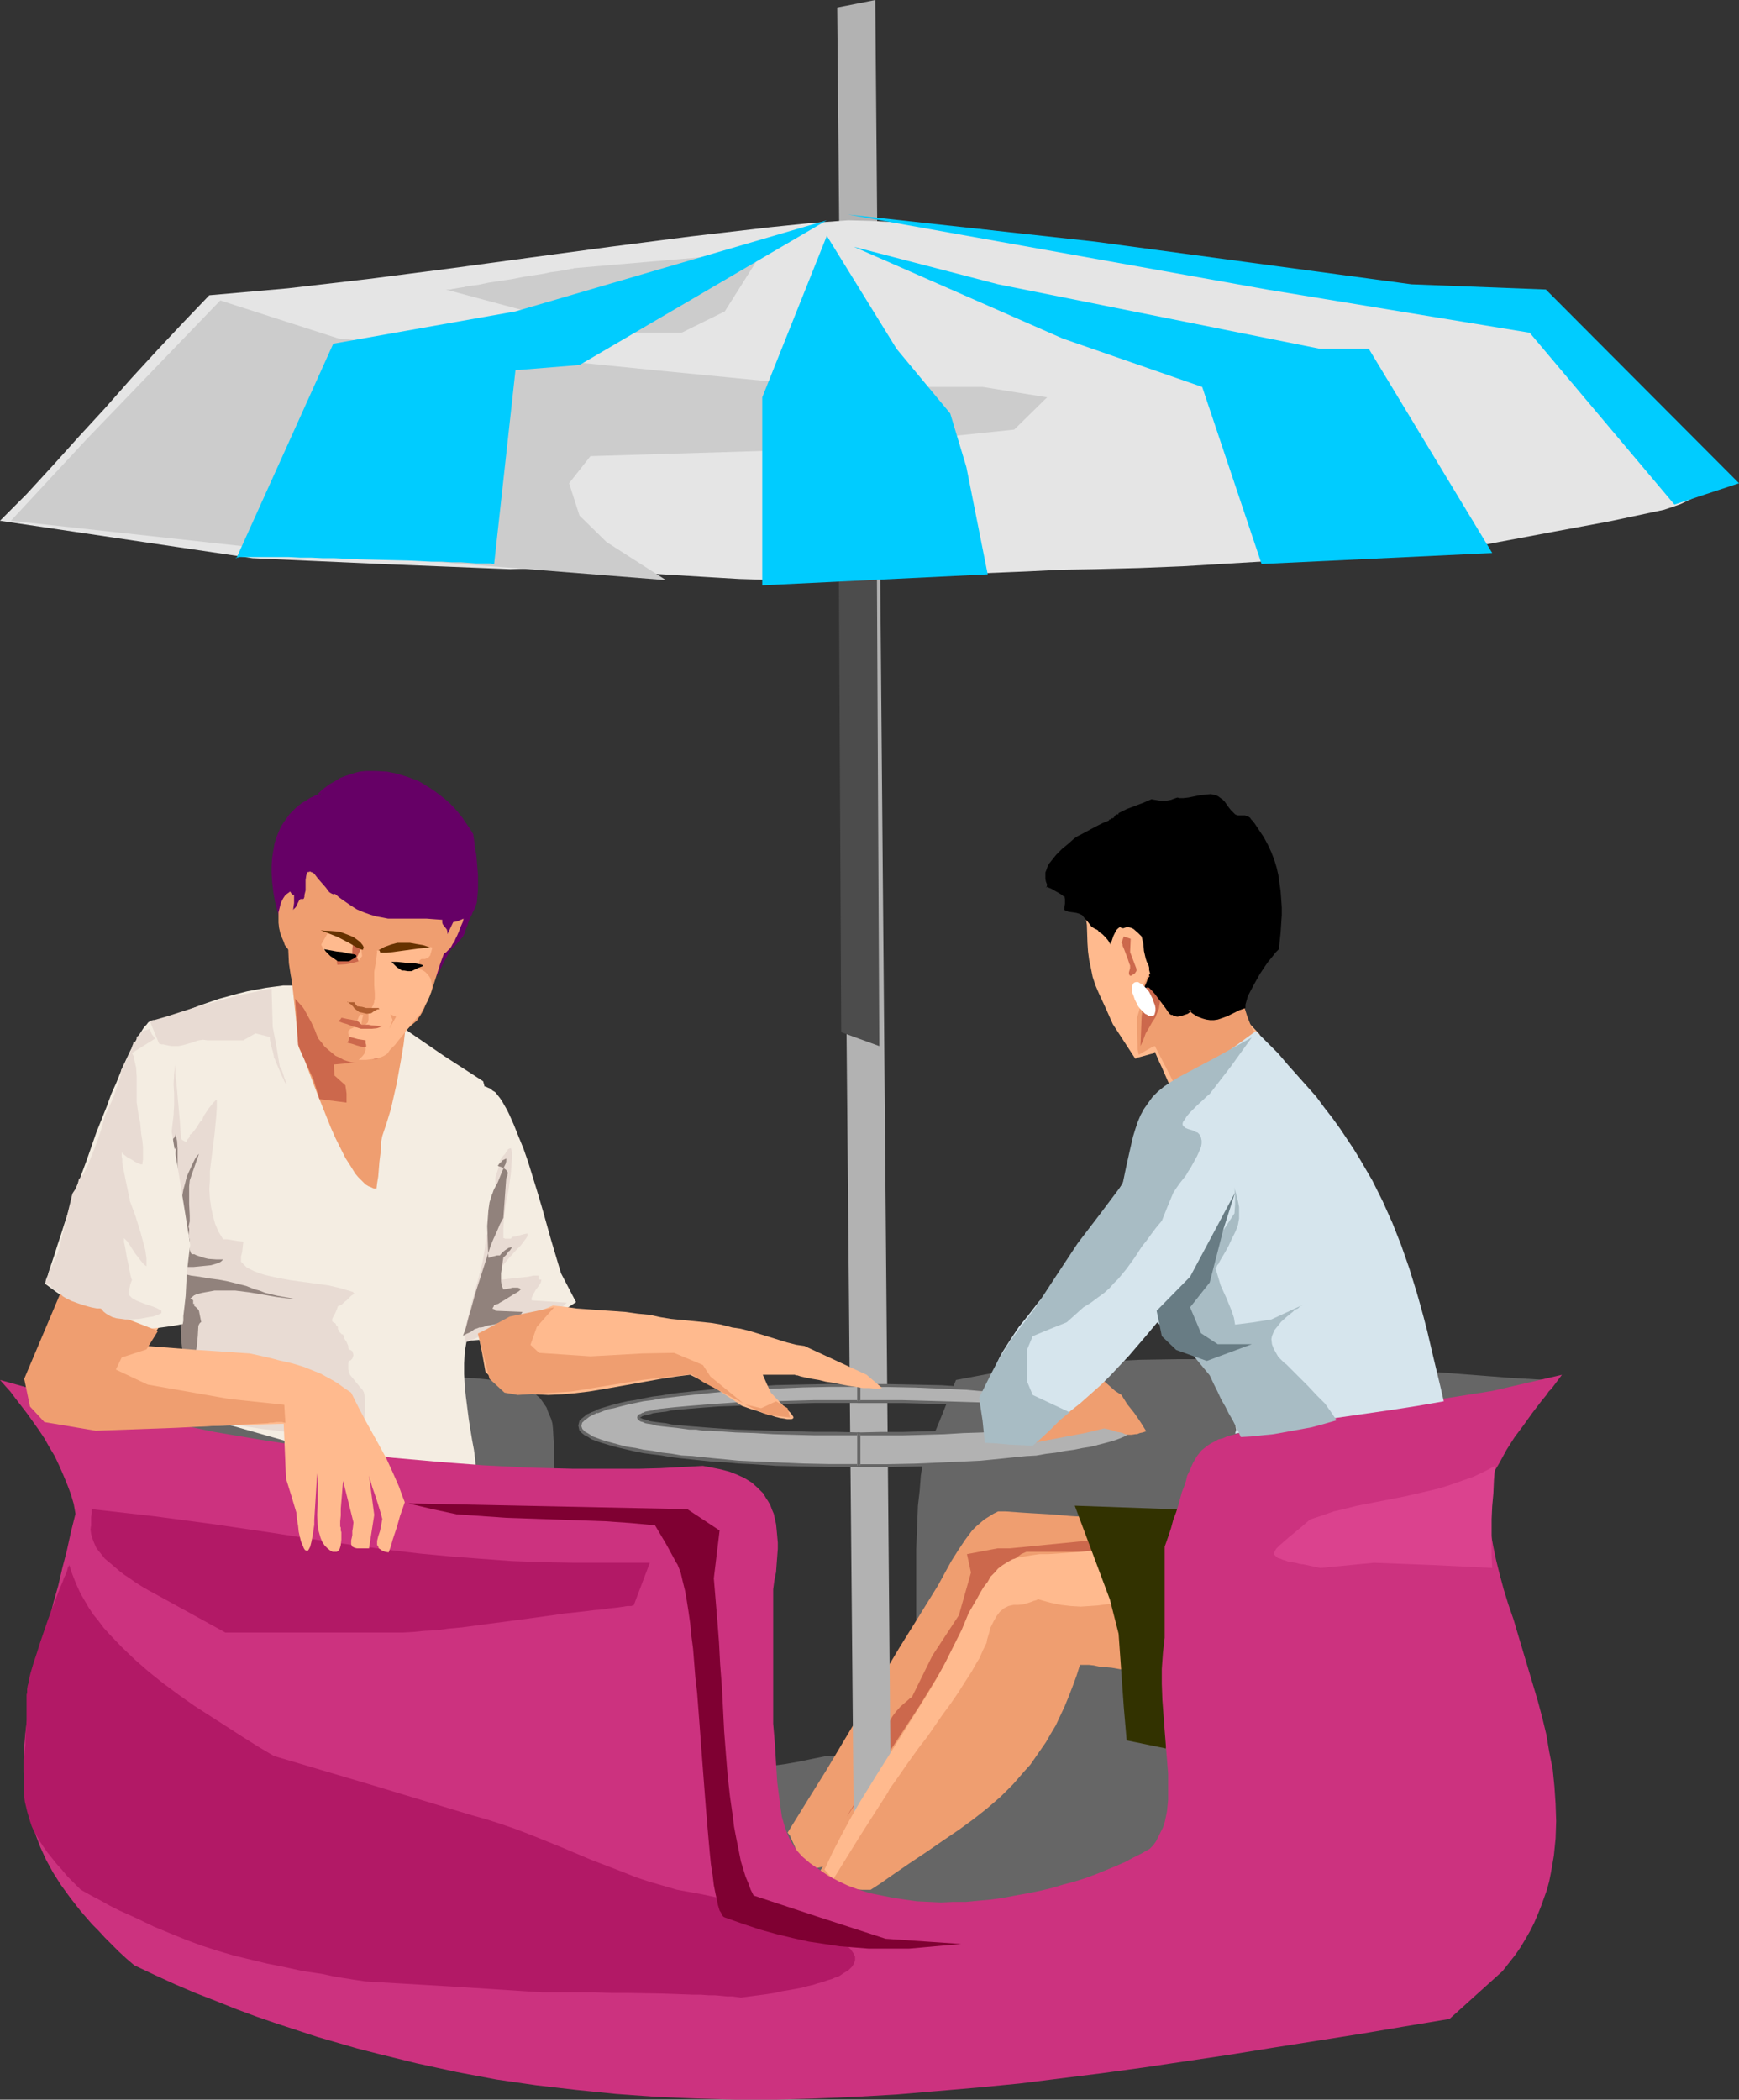
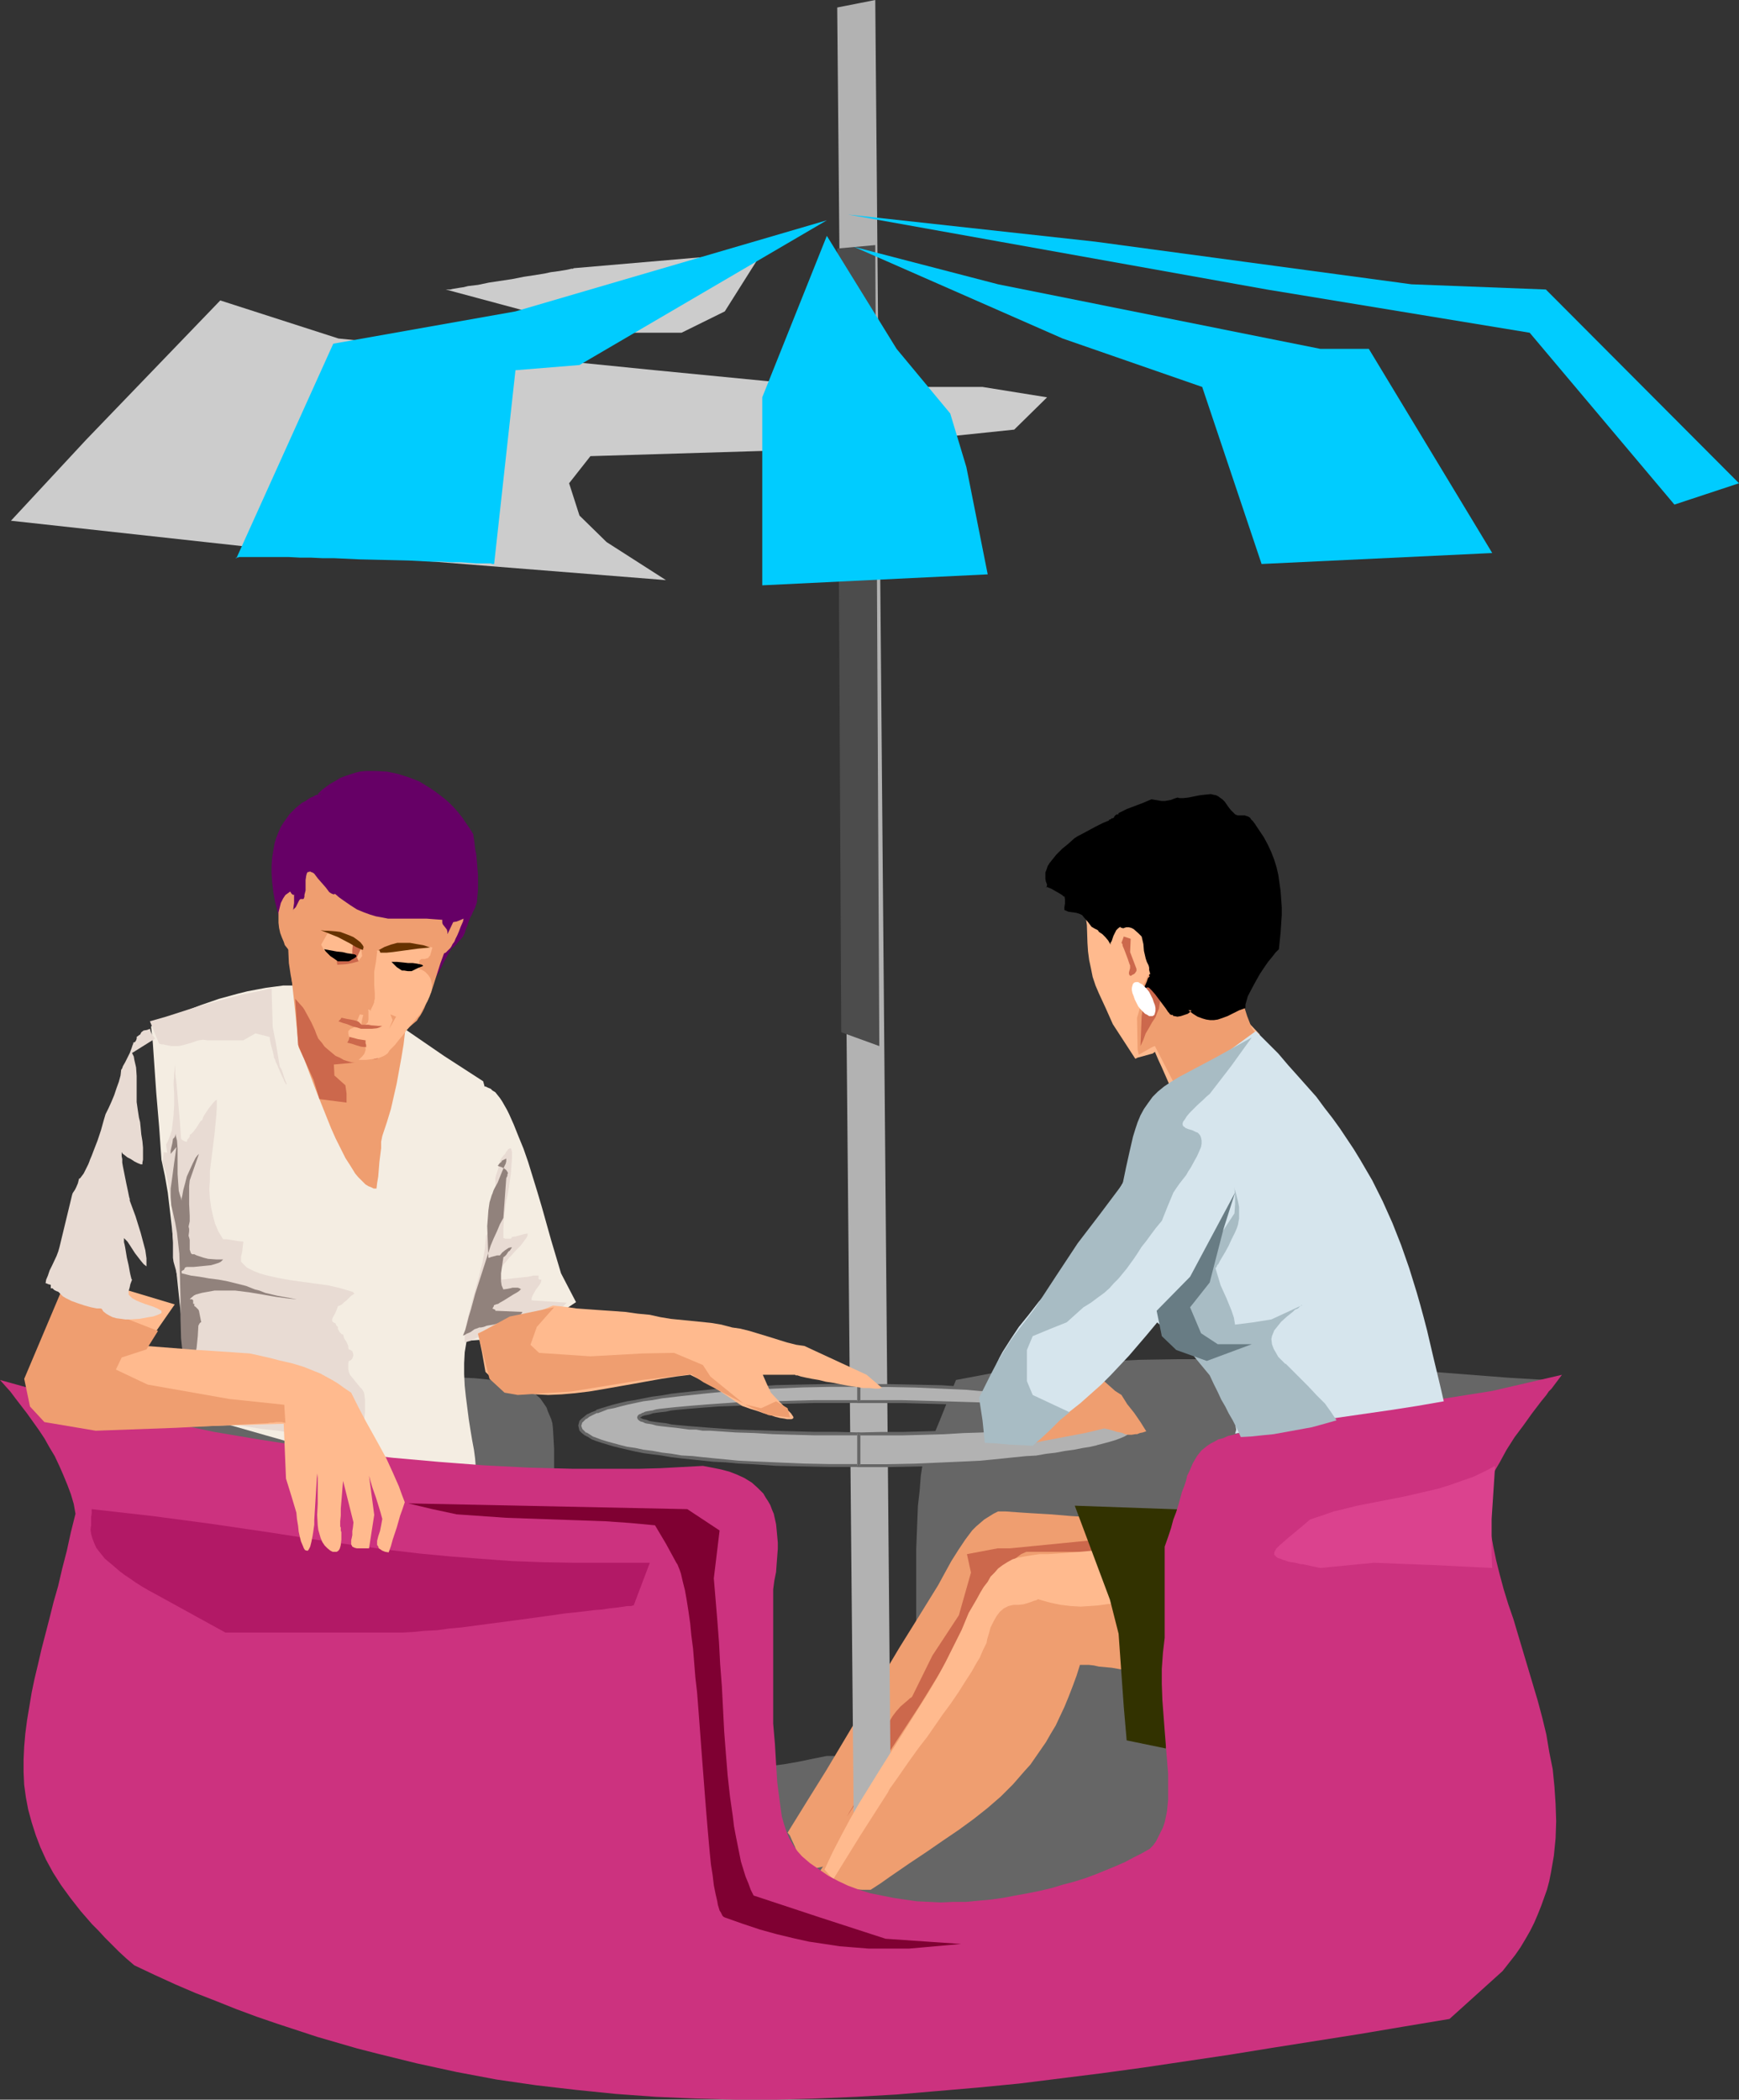
<svg xmlns="http://www.w3.org/2000/svg" xmlns:ns1="http://sodipodi.sourceforge.net/DTD/sodipodi-0.dtd" xmlns:ns2="http://www.inkscape.org/namespaces/inkscape" version="1.0" width="128.928mm" height="155.668mm" id="svg69" ns1:docname="Couple on Carnival Ride.wmf">
  <rect width="100%" height="100%" fill="#333333" stroke="none" />
  <ns1:namedview id="namedview69" pagecolor="#ffffff" bordercolor="#000000" borderopacity="0.25" ns2:showpageshadow="2" ns2:pageopacity="0.0" ns2:pagecheckerboard="0" ns2:deskcolor="#d1d1d1" ns2:document-units="mm" />
  <defs id="defs1">
    <pattern id="WMFhbasepattern" patternUnits="userSpaceOnUse" width="6" height="6" x="0" y="0" />
  </defs>
  <path style="fill:#666666;fill-opacity:1;fill-rule:evenodd;stroke:none" d="m 4.685,391.212 7.432,-0.97 7.271,-0.97 7.109,-0.808 6.947,-0.646 6.947,-0.646 6.947,-0.485 13.572,-0.97 13.733,-0.485 6.786,-0.162 6.947,-0.162 h 7.109 7.109 l 7.271,0.162 7.594,0.162 2.1,0.162 h 2.262 l 4.039,0.323 3.878,0.323 3.393,0.162 3.231,0.323 2.908,0.323 2.585,0.323 2.424,0.646 2.1,0.646 1.939,0.97 1.616,1.131 1.454,1.293 1.131,1.616 0.646,0.97 0.323,0.97 0.485,1.131 0.485,1.131 0.323,1.131 0.162,1.454 0.323,5.656 v 10.988 l 0.162,5.494 v 5.171 5.171 l 0.162,5.171 0.162,4.848 0.162,4.848 0.323,4.525 0.485,4.525 0.646,4.201 0.646,4.201 0.969,3.878 1.293,3.555 1.293,3.555 1.616,3.232 0.969,1.454 0.969,1.454 1.131,1.454 1.131,1.293 1.131,1.293 1.293,1.131 1.454,1.131 1.454,1.131 1.454,0.97 1.616,0.97 1.777,0.808 1.777,0.646 1.939,0.646 2.1,0.646 2.1,0.485 2.262,0.485 2.424,0.323 2.424,0.323 2.585,0.162 2.585,0.162 h 2.747 l 3.07,-0.162 2.908,-0.162 3.231,-0.323 3.393,-0.323 3.393,-0.485 3.554,-0.485 3.716,-0.646 3.878,-0.808 4.039,-0.808 h 1.777 l 1.777,0.162 1.616,-0.162 h 1.616 l 1.454,-0.162 2.747,-0.485 1.131,-0.323 1.131,-0.323 1.131,-0.485 1.777,-0.808 1.616,-1.131 1.454,-1.293 1.131,-1.131 0.969,-1.454 0.808,-1.454 0.646,-1.454 1.131,-3.07 0.969,-3.07 0.162,-8.403 v -8.403 -8.241 -8.08 -8.08 l 0.323,-8.241 0.162,-4.04 0.485,-4.201 0.323,-4.201 0.646,-4.201 4.685,-11.311 4.524,-11.311 5.17,-0.97 5.17,-0.97 5.17,-0.808 5.17,-0.646 10.34,-1.131 10.34,-0.646 10.179,-0.485 10.34,-0.162 h 10.179 l 10.179,0.323 10.179,0.323 10.34,0.646 20.681,1.454 10.34,0.808 10.502,0.808 10.34,0.808 10.663,0.646 -8.24,6.787 -8.24,6.787 -26.335,4.525 -26.335,4.525 -15.026,2.909 -4.524,14.382 -4.524,14.22 -1.616,57.203 0.323,2.424 v 2.101 l -0.323,2.262 -0.323,2.101 -0.485,2.101 -0.646,1.939 -0.646,1.939 -0.969,1.778 -1.131,1.778 -1.131,1.778 -1.454,1.616 -1.616,1.454 -1.616,1.454 -1.777,1.454 -1.939,1.293 -1.939,1.131 -1.454,0.97 -1.616,0.808 -1.616,0.808 -1.777,0.808 -1.939,0.808 -1.939,0.646 -2.1,0.808 -2.1,0.808 -4.524,1.454 -5.009,1.293 -5.17,1.293 -5.332,1.131 -5.655,1.131 -5.816,0.97 -5.978,0.808 -6.14,0.646 -6.301,0.485 -6.301,0.323 -6.463,0.162 h -6.301 l -6.301,-0.162 -6.463,-0.485 -6.14,-0.646 -6.301,-0.808 -5.978,-1.131 -5.978,-1.293 -5.655,-1.616 -5.493,-1.939 -2.585,-0.97 -2.585,-1.131 -2.585,-1.293 -2.424,-1.293 -2.424,-1.293 -2.262,-1.454 -2.262,-1.454 -2.1,-1.616 -2.1,-1.616 -1.939,-1.778 -1.777,-1.778 -1.777,-1.939 -1.616,-1.939 -1.616,-2.101 -1.293,-2.101 -1.454,-2.262 -1.777,-2.585 -1.777,-2.585 -1.454,-2.424 -1.616,-2.262 -1.454,-2.262 -1.131,-2.262 -1.293,-2.101 -1.131,-1.939 -0.969,-2.101 -0.969,-1.939 -1.616,-3.878 -1.454,-3.717 -1.293,-3.878 -0.969,-3.717 -0.808,-4.04 -0.808,-4.201 -0.646,-4.525 -0.646,-4.686 -0.323,-2.585 -0.485,-2.747 -0.323,-2.747 -0.323,-2.909 -0.323,-3.07 -0.485,-3.07 -1.293,-2.909 -1.293,-2.585 -1.293,-2.424 -1.616,-2.101 -1.616,-2.101 -1.616,-1.778 -1.777,-1.616 -1.777,-1.616 -1.777,-1.293 -1.939,-1.131 -2.1,-1.131 -1.939,-0.808 -2.262,-0.808 -2.1,-0.646 -2.262,-0.646 -2.262,-0.485 -2.424,-0.323 -2.424,-0.323 -5.009,-0.323 -5.332,-0.323 h -5.332 l -5.655,0.162 H 76.098 73.19 l -5.978,0.162 -5.978,-0.162 -2.585,-0.485 -2.262,-0.646 -2.262,-0.485 -2.262,-0.323 -4.039,-0.808 -3.878,-0.646 -3.554,-0.646 -3.231,-0.646 -3.231,-0.485 -3.07,-0.808 -3.07,-0.808 -2.908,-1.131 -3.07,-1.131 -3.07,-1.616 -1.616,-0.808 -1.616,-0.97 -1.777,-0.97 -1.616,-1.131 -1.777,-1.293 -1.777,-1.293 -1.939,-1.454 z" id="path1" />
  <path style="fill:#ef9e70;fill-opacity:1;fill-rule:evenodd;stroke:none" d="m 320.55,425.954 h -1.939 l -2.262,-0.162 -2.424,-0.162 -2.585,-0.162 -2.747,-0.162 -2.747,-0.162 -5.655,-0.323 -5.816,-0.485 -2.747,-0.162 -2.747,-0.162 -2.585,-0.162 -2.262,-0.162 -2.262,-0.162 h -2.1 l -1.293,0.646 -1.293,0.808 -1.293,0.808 -1.131,0.97 -1.131,0.97 -1.131,1.131 -0.969,1.293 -0.969,1.293 -1.939,2.909 -1.939,3.07 -1.777,3.232 -1.939,3.555 -5.493,8.888 -5.332,8.564 -20.519,34.419 -5.332,8.564 -5.493,8.888 0.646,0.808 0.485,1.131 0.969,2.101 0.646,2.101 0.485,0.97 0.485,0.97 0.485,0.646 0.485,0.646 0.808,0.485 0.808,0.323 h 0.969 l 1.131,-0.323 1.454,-0.323 0.646,-0.323 0.808,-0.485 5.493,-4.363 5.332,-4.04 5.009,-4.04 5.009,-3.717 4.847,-3.717 4.524,-3.717 4.362,-3.717 4.201,-3.717 4.039,-3.878 3.716,-4.201 3.554,-4.201 1.777,-2.424 1.454,-2.262 3.07,-5.009 1.454,-2.585 1.293,-2.747 1.293,-2.909 1.293,-2.909 1.131,-3.07 0.969,-3.232 h 1.131 1.293 l 1.454,0.323 1.454,0.162 1.777,0.162 1.777,0.323 3.878,0.646 3.716,0.485 1.777,0.323 1.616,0.162 1.616,0.162 1.454,0.162 1.293,0.162 h 1.131 v -4.201 l -0.162,-3.555 v -3.555 l -0.162,-3.232 -0.162,-3.232 v -3.393 l -0.162,-3.717 z" id="path2" />
  <path style="fill:#cc684c;fill-opacity:1;fill-rule:evenodd;stroke:none" d="m 312.471,430.964 -29.567,2.909 h -3.393 l -8.563,1.616 1.131,5.171 -3.393,11.958 -7.432,11.311 -5.655,11.473 -0.162,0.162 -0.162,0.162 -0.323,0.162 -0.323,0.323 -1.131,0.97 -1.131,0.97 -1.293,1.454 -0.969,1.293 -0.969,1.616 -0.162,0.646 -0.162,0.808 -0.323,1.454 -0.323,1.454 -0.646,1.616 -0.485,1.454 -1.293,3.393 -1.616,3.393 -1.777,3.393 -1.777,3.07 -1.616,3.07 -0.808,1.293 -0.808,1.454 39.907,-60.92 7.271,-9.049 26.659,-1.778 v -0.323 -0.646 -2.101 l 0.162,-1.131 0.162,-1.131 0.162,-0.323 0.162,-0.323 0.323,-0.162 z" id="path3" />
  <path style="fill:#b2b2b2;fill-opacity:1;fill-rule:evenodd;stroke:none" d="M 239.281,516.768 234.596,2.101 245.259,0 l 4.524,525.171 z" id="path4" />
  <path style="fill:#4c4c4c;fill-opacity:1;fill-rule:evenodd;stroke:none" d="m 235.727,289.248 -1.131,-219.602 10.663,-0.97 1.131,224.45 z" id="path5" />
  <path style="fill:#f4ede2;fill-opacity:1;fill-rule:evenodd;stroke:none" d="m 81.592,276.159 h -2.262 l -2.424,0.323 -2.424,0.323 -2.585,0.485 -2.585,0.485 -2.585,0.646 -5.332,1.454 -5.17,1.778 -5.009,1.939 -2.424,0.808 -2.262,1.131 -2.1,0.97 -2.1,1.131 0.485,4.525 0.323,4.686 0.646,9.372 0.808,9.534 0.323,4.525 0.323,4.686 0.969,4.525 0.808,4.686 1.131,9.534 0.969,9.534 0.969,9.372 0.969,9.211 0.646,4.525 0.646,4.363 0.808,4.525 1.131,4.04 1.131,4.201 1.293,4.04 4.201,0.97 4.524,1.131 4.524,1.293 4.524,1.293 9.694,2.747 9.856,2.585 4.847,1.293 5.009,1.131 5.009,0.97 5.009,0.808 5.009,0.485 4.847,0.485 4.847,0.162 4.685,-0.162 v -1.939 l -0.162,-2.101 -0.323,-2.424 -0.485,-2.585 -0.485,-2.909 -0.485,-3.07 -0.808,-6.302 -0.323,-3.07 -0.162,-3.232 v -3.07 l 0.162,-3.07 0.485,-2.909 0.323,-1.293 0.485,-1.454 0.646,-1.293 0.485,-1.131 0.808,-1.131 0.808,-1.131 0.808,-3.07 0.808,-3.555 0.646,-3.717 0.646,-4.04 0.646,-4.201 0.323,-4.363 0.323,-4.525 0.323,-4.525 v -4.525 -4.525 l -0.162,-4.525 -0.323,-4.363 -0.485,-4.201 -0.646,-4.04 -0.808,-3.878 -0.969,-3.555 -10.987,-7.11 -10.825,-7.433 v 0 l -0.323,-0.162 -0.323,-0.162 -0.485,-0.162 -0.646,-0.323 -0.808,-0.323 -0.969,-0.323 -0.808,-0.485 -2.262,-0.808 -2.585,-1.131 -2.585,-1.131 -2.747,-1.131 -5.655,-2.262 -2.747,-1.131 -2.424,-0.97 -2.262,-0.646 -0.969,-0.485 -0.969,-0.162 -0.808,-0.162 -0.646,-0.323 h -0.485 z" id="path6" />
  <path style="fill:#ef9e70;fill-opacity:1;fill-rule:evenodd;stroke:none" d="m 81.592,273.089 1.131,10.342 0.969,10.019 1.454,3.07 2.424,6.464 1.293,3.393 2.585,6.464 1.293,3.232 1.293,2.909 1.454,2.909 1.293,2.585 1.454,2.262 1.293,2.101 0.808,0.97 0.646,0.646 0.808,0.808 0.646,0.646 0.808,0.485 0.808,0.323 0.646,0.323 h 0.808 l 0.162,-1.454 0.323,-1.939 0.323,-4.04 0.485,-3.878 v -1.778 l 0.323,-1.616 0.646,-1.939 0.646,-1.939 1.131,-3.717 0.808,-3.555 0.808,-3.555 0.646,-3.555 0.646,-3.555 0.646,-3.878 0.485,-4.201 -15.995,-7.595 z" id="path7" />
  <path style="fill:#660066;fill-opacity:1;fill-rule:evenodd;stroke:none" d="m 132.324,256.122 -0.485,0.808 -0.323,0.808 -0.323,0.808 -0.162,0.646 -0.485,1.131 -0.323,1.131 -0.485,0.97 -0.808,0.97 -0.485,0.485 -0.485,0.646 -0.646,0.646 -0.808,0.646 -1.131,1.939 -1.131,2.101 -1.131,2.262 -1.293,2.262 -0.162,-2.909 -0.162,-3.07 2.1,-5.333 1.131,-2.747 1.131,-2.747 v 0 l 0.323,-0.162 0.323,-0.162 0.323,-0.162 1.131,-0.323 1.131,-0.323 1.293,-0.323 1.131,-0.323 h 0.646 l 0.162,0.162 z" id="path8" />
  <path style="fill:#cc684c;fill-opacity:1;fill-rule:evenodd;stroke:none" d="m 105.827,296.681 -7.109,1.131 -5.17,0.485 0.162,3.07 3.07,2.747 0.323,2.262 v 2.585 l -7.594,-0.97 -1.616,-5.333 -3.07,-6.787 -1.293,-3.07 -0.808,-12.927 6.786,7.595 2.424,3.878 3.878,3.07 h 0.162 l 0.323,0.162 h 0.485 l 0.808,0.162 0.646,0.162 0.969,0.162 1.777,0.323 1.939,0.323 0.808,0.162 0.646,0.162 0.646,0.323 h 0.485 l 0.323,0.162 z" id="path9" />
  <path style="fill:#ef9e70;fill-opacity:1;fill-rule:evenodd;stroke:none" d="m 83.53,249.497 -0.969,3.232 -0.808,3.232 -0.485,3.555 -0.323,3.393 -0.162,3.393 0.162,3.555 0.485,3.232 0.646,3.393 0.646,1.778 0.808,1.616 1.777,3.07 0.969,1.778 0.969,1.778 0.969,2.101 0.485,1.293 0.485,1.131 0.969,1.131 0.808,1.131 1.131,0.97 0.969,0.808 0.969,0.808 1.131,0.485 1.131,0.646 0.969,0.323 1.131,0.323 1.131,0.162 h 0.969 1.131 l 0.969,-0.162 0.969,-0.323 0.808,-0.323 0.808,-0.485 1.939,-1.616 1.777,-1.454 1.616,-1.454 1.616,-1.616 1.293,-1.293 1.293,-1.293 1.131,-0.97 0.969,-0.808 0.485,-0.808 0.485,-0.646 0.646,-1.131 0.485,-0.97 0.323,-0.808 0.323,-0.808 0.485,-0.97 0.485,-1.293 0.323,-0.646 0.323,-0.97 2.262,-7.11 1.293,-3.555 1.131,-3.555 v -0.97 l 0.162,-0.97 0.162,-2.262 0.485,-2.585 0.323,-2.585 0.323,-2.585 0.323,-2.585 0.323,-2.262 v -0.97 -0.808 l -0.646,-2.101 -0.808,-1.939 -0.969,-1.939 -0.969,-1.616 -1.131,-1.454 -1.131,-1.454 -1.293,-1.293 -1.454,-1.131 -1.293,-0.97 -1.454,-0.808 -1.616,-0.646 -1.616,-0.646 -1.454,-0.485 -1.616,-0.323 -1.616,-0.162 -1.777,-0.162 h -1.616 l -1.616,0.162 -1.616,0.323 -1.616,0.323 -1.616,0.323 -1.616,0.646 -1.616,0.485 -1.454,0.808 -1.293,0.808 -1.454,0.97 -1.293,0.97 -1.293,1.131 -1.131,1.131 -0.969,1.293 -0.969,1.293 -0.808,1.454 -0.162,1.616 -0.162,1.454 -0.323,1.131 -0.162,0.97 -0.323,1.131 -0.162,1.131 -0.323,1.293 z" id="path10" />
  <path style="fill:#ef9e70;fill-opacity:1;fill-rule:evenodd;stroke:none" d="m 126.346,254.021 0.808,0.323 0.646,0.162 0.646,0.485 0.485,0.485 0.485,0.485 0.323,0.808 0.162,0.646 -0.162,0.808 -0.646,1.454 -0.485,1.293 -0.485,1.131 -0.485,0.97 -0.323,0.808 -0.485,0.646 -0.323,0.646 -0.323,0.485 -0.646,0.646 -0.646,0.646 -0.808,0.323 -0.808,0.323 0.485,-1.939 0.323,-1.616 0.808,-3.232 0.646,-3.07 0.323,-1.778 z" id="path11" />
  <path style="fill:#ffba8e;fill-opacity:1;fill-rule:evenodd;stroke:none" d="m 107.927,265.494 -0.485,0.323 -0.646,0.162 -0.808,0.323 -0.485,0.162 v 0.485 0 -0.323 l 0.162,-0.323 v 0.162 0.323 l -0.323,2.747 -0.485,2.747 v 0.808 0.97 2.101 l 0.162,2.101 v 0.808 0.808 l -0.162,0.646 v 0.323 l -0.323,0.808 -0.323,0.646 -0.323,0.646 -0.162,0.162 v 0.162 h 0.162 l 0.162,-0.162 h -0.162 l -0.323,-0.162 h -0.485 l 0.162,0.323 v 0.485 0.323 0.808 0.808 l -0.162,0.808 -0.485,0.485 -0.323,0.162 -0.485,0.162 h -0.646 l -0.646,-0.162 1.616,0.162 1.616,0.162 1.454,0.323 h 1.616 -0.162 l -0.323,0.162 -0.969,0.162 h -0.969 -0.162 -0.162 l -0.485,0.162 -0.646,-0.162 -1.131,-0.162 -1.293,-0.162 h -0.485 -0.646 l -0.646,0.323 -0.485,0.162 -0.323,0.323 -0.323,0.323 v 0.323 0.323 l 0.162,0.808 0.485,0.646 0.808,0.646 1.293,0.646 1.293,0.323 0.485,0.646 0.323,0.485 v 0.485 l -0.162,0.485 -0.162,0.485 -0.485,0.646 -0.485,0.485 -0.646,0.646 h 0.969 1.131 l 1.293,-0.162 1.293,-0.162 1.293,-0.323 1.131,-0.485 0.969,-0.646 0.646,-0.97 1.454,-1.454 1.131,-1.454 0.969,-1.131 0.969,-1.293 0.808,-0.97 0.808,-0.97 0.646,-0.808 0.646,-0.808 1.131,-1.293 0.646,-1.293 1.293,-2.101 0.646,-1.454 0.485,-1.293 0.162,-0.97 v -1.131 l -0.162,-0.808 -0.162,-0.646 -0.323,-0.646 -0.485,-0.646 -0.808,-0.808 -0.808,-0.485 -0.485,-0.162 h -0.162 -0.162 v -0.485 -1.616 l 0.162,-0.485 0.485,-0.323 h 0.646 0.323 l 0.485,-0.162 0.485,-0.162 0.162,-0.323 0.323,-0.323 0.323,-1.131 0.323,-1.131 -6.14,-1.131 h -0.969 l -0.969,0.162 -3.393,0.808 -0.808,0.162 z" id="path12" />
  <path style="fill:#000000;fill-opacity:1;fill-rule:evenodd;stroke:none" d="m 109.704,269.534 h 1.616 l 1.616,0.162 1.454,0.162 h 1.293 l 1.131,0.162 0.808,0.162 0.646,0.162 0.323,0.323 -0.808,0.323 -0.808,0.323 -0.646,0.323 -0.969,0.485 h -0.646 -0.485 l -0.969,-0.162 h -0.646 l -0.485,-0.323 -0.485,-0.323 -0.485,-0.323 -0.646,-0.646 -0.323,-0.323 z" id="path13" />
-   <path style="fill:#af5e30;fill-opacity:1;fill-rule:evenodd;stroke:none" d="m 100.172,281.976 1.293,0.162 1.131,0.323 h 3.554 v 0.162 0 l 0.162,0.162 -0.162,0.162 v -0.162 h -0.162 l -0.485,0.162 -0.808,0.485 -0.646,0.485 -1.293,0.162 -1.293,-0.323 -0.808,-0.162 -0.646,-0.485 -0.646,-0.485 -0.485,-0.646 -0.485,-0.485 -0.485,-0.323 -0.323,-0.323 h -0.323 l 0.162,-0.162 0.162,0.162 h 0.646 0.485 0.646 v 0.162 0.162 l 0.323,0.323 0.323,0.323 v 0.162 z" id="path14" />
  <path style="fill:#cc684c;fill-opacity:1;fill-rule:evenodd;stroke:none" d="m 97.91,290.541 2.424,0.646 2.1,0.323 v 0.808 l 0.162,0.485 v 0.646 l -1.454,-0.162 -1.131,-0.323 -1.454,-0.485 -1.293,-0.323 v 0 l 0.162,-0.162 0.323,-0.646 0.162,-0.646 z" id="path15" />
  <path style="fill:#ffba8e;fill-opacity:1;fill-rule:evenodd;stroke:none" d="m 100.818,284.239 -0.969,2.424 1.293,0.97 0.323,-1.939 0.323,-1.293 z" id="path16" />
  <path style="fill:#663200;fill-opacity:1;fill-rule:evenodd;stroke:none" d="m 105.988,266.302 h 0.162 0.162 l 0.162,0.323 v 0.162 l 0.162,0.162 h 0.323 1.454 l 1.616,-0.162 7.109,-0.97 1.777,-0.162 1.616,-0.162 -1.939,-0.646 -1.939,-0.323 -1.777,-0.323 h -1.777 -1.777 l -1.777,0.485 -1.777,0.646 z" id="path17" />
  <path style="fill:#660066;fill-opacity:1;fill-rule:evenodd;stroke:none" d="m 93.871,250.466 -0.323,0.162 -0.485,-0.162 -0.323,-0.162 -0.485,-0.323 -0.485,-0.646 -0.485,-0.646 -1.131,-1.293 -1.131,-1.293 -0.485,-0.646 -0.485,-0.646 -0.485,-0.323 -0.485,-0.162 -0.162,-0.162 -0.323,0.162 h -0.323 l -0.162,0.162 -0.162,0.323 -0.162,0.646 -0.162,1.131 v 2.909 l -0.323,1.293 v 0.485 l -0.162,0.485 -0.162,0.162 H 84.661 84.5 84.177 l -0.323,0.323 -0.323,0.646 -0.323,0.646 -0.323,0.646 -0.485,0.485 -0.323,0.323 -0.162,0.162 -0.323,-0.162 0.162,-0.323 v 0 l 0.162,0.162 0.162,0.323 v 0.162 l -0.323,0.162 -0.162,-0.162 h -0.162 -0.162 l -0.485,0.323 -0.323,0.485 -0.485,0.808 -0.646,1.293 -0.323,0.646 h -0.162 v 0.162 l -0.969,-3.232 -0.808,-3.07 -0.485,-2.747 -0.323,-2.747 -0.162,-2.424 v -2.262 l 0.162,-2.262 0.323,-1.939 0.323,-1.939 0.485,-1.616 0.646,-1.616 0.646,-1.454 0.808,-1.293 0.808,-1.131 0.808,-1.131 0.969,-0.97 0.808,-0.808 0.969,-0.808 0.808,-0.646 0.969,-0.485 0.646,-0.485 0.808,-0.485 0.808,-0.323 0.485,-0.323 0.646,-0.162 0.485,-0.162 h 0.323 v -0.162 h 0.162 -0.162 l -0.323,0.162 H 89.024 l 1.131,-1.131 1.293,-0.97 1.131,-0.808 1.454,-0.808 1.293,-0.808 1.293,-0.485 1.454,-0.485 1.454,-0.485 1.293,-0.323 1.616,-0.162 h 1.454 1.454 l 3.07,0.162 3.07,0.646 3.07,0.97 2.908,1.131 2.908,1.778 1.454,0.97 1.293,0.97 1.454,1.131 1.293,1.131 1.293,1.293 1.131,1.293 1.293,1.616 0.969,1.454 1.131,1.616 0.969,1.616 v 0.485 l 0.162,0.808 0.162,1.293 0.162,1.454 0.323,1.616 0.162,1.778 0.323,4.04 v 1.939 1.939 l -0.162,1.939 -0.162,1.778 -0.485,1.454 -0.646,1.293 -0.323,0.485 -0.323,0.485 -0.646,0.485 -0.485,0.162 -0.808,0.162 -1.131,0.485 -0.808,0.323 -0.969,0.162 -1.616,3.393 v -0.646 l -0.162,-0.646 -0.485,-0.646 -0.646,-0.808 -0.162,-0.485 v -0.808 l -2.262,-0.162 -2.1,-0.162 h -2.1 -1.939 -3.554 -3.231 l -1.616,-0.323 -1.777,-0.323 -1.616,-0.485 -1.777,-0.646 -1.939,-0.808 -1.777,-1.131 -2.1,-1.454 -1.131,-0.808 z" id="path18" />
  <path style="fill:#ef9e70;fill-opacity:1;fill-rule:evenodd;stroke:none" d="m 82.561,250.628 -0.323,0.162 -0.323,-0.162 -0.323,-0.323 -0.162,-0.323 -0.162,-0.162 -0.162,0.162 -1.131,0.808 -0.646,0.97 -0.646,1.293 -0.323,1.293 -0.323,1.293 v 1.454 1.454 l 0.162,1.454 0.323,1.454 0.485,1.293 0.485,1.131 0.323,0.97 0.646,0.808 0.485,0.646 0.485,0.323 0.646,-0.162 -0.162,-0.162 v -0.485 -3.07 -1.293 l 0.162,-2.909 v -2.909 l 0.162,-1.454 0.162,-1.131 v -0.97 -0.808 -0.485 z" id="path19" />
  <path style="fill:#cc684c;fill-opacity:1;fill-rule:evenodd;stroke:none" d="m 94.84,286.178 1.293,0.485 1.131,0.323 0.808,0.323 0.808,0.323 1.293,0.323 0.969,0.323 h 1.777 1.293 l 1.454,-0.162 0.808,-0.323 0.646,-0.323 h -0.485 -0.646 l -1.939,-0.162 -0.808,-0.162 h -0.969 -0.646 -0.323 l -0.485,-0.485 -0.323,-0.323 -0.323,-0.162 -0.485,-0.162 -0.646,-0.162 -0.808,-0.162 -0.969,-0.162 -1.454,-0.323 h -0.162 v 0 l -0.162,0.323 -0.323,0.323 z" id="path20" />
  <path style="fill:#ef9e70;fill-opacity:1;fill-rule:evenodd;stroke:none" d="m 109.381,284.239 0.646,1.616 -0.969,2.424 1.939,-3.393 z" id="path21" />
  <path style="fill:#ef9e70;fill-opacity:1;fill-rule:evenodd;stroke:none" d="m 327.982,434.842 h -40.392 l -1.454,0.646 -1.293,0.97 -1.293,0.808 -1.293,1.293 -1.131,1.293 -1.131,1.293 -2.262,3.232 -2.1,3.555 -2.1,3.555 -1.939,3.717 -2.1,3.717 -5.493,8.726 -5.332,8.726 -20.357,34.419 -5.332,8.564 -5.655,8.726 2.424,0.162 2.1,0.162 3.878,0.485 3.878,0.485 1.939,0.162 h 2.424 l 2.747,-1.778 2.747,-1.939 5.17,-3.555 4.847,-3.232 4.685,-3.232 4.524,-3.07 4.201,-3.07 3.878,-3.07 3.716,-3.232 3.393,-3.393 3.231,-3.717 1.616,-1.778 1.454,-2.101 1.454,-2.101 1.454,-2.101 1.293,-2.262 1.454,-2.424 1.131,-2.424 1.293,-2.747 1.131,-2.747 1.131,-2.909 1.131,-3.07 0.969,-3.07 h 1.131 1.293 l 1.454,0.162 1.454,0.323 1.777,0.162 1.777,0.162 7.432,1.293 1.939,0.162 1.616,0.323 1.616,0.162 1.454,0.162 h 1.293 1.131 z" id="path22" />
  <path style="fill:#ffba8e;fill-opacity:1;fill-rule:evenodd;stroke:none" d="m 90.801,266.302 -0.808,-1.616 1.939,-3.393 6.301,1.454 2.908,2.585 0.323,2.585 -1.131,1.454 -3.07,-1.454 z" id="path23" />
  <path style="fill:#e8dbd3;fill-opacity:1;fill-rule:evenodd;stroke:none" d="m 46.855,323.021 -0.323,-2.262 0.646,-1.293 0.485,-1.293 0.485,-1.454 0.162,-1.454 0.323,-2.747 0.162,-3.07 v -2.909 l -0.162,-2.747 0.162,-2.909 0.323,-2.585 v 2.585 l 0.323,2.585 0.485,5.494 0.485,5.333 0.162,2.424 0.162,2.424 h 0.162 v 0.162 l 0.485,0.323 0.323,0.162 0.646,0.162 0.162,-0.646 0.323,-0.323 0.323,-0.485 v -0.485 l 0.485,-0.323 0.485,-0.485 0.969,-1.293 0.808,-1.293 0.323,-0.485 0.485,-0.323 0.162,-0.646 0.323,-0.646 0.646,-0.97 0.646,-0.97 0.646,-0.808 0.646,-0.808 0.646,-0.646 h 0.162 l 0.162,-0.162 v 2.262 l -0.162,2.424 -0.485,5.009 -0.646,5.171 -0.646,5.171 v 2.585 l -0.162,2.424 0.162,2.585 0.323,2.424 0.485,2.262 0.646,2.424 0.969,2.262 1.293,2.101 h 1.131 l 2.908,0.485 1.616,0.162 -0.162,1.454 -0.162,1.454 -0.323,1.293 v 1.454 l 1.616,1.616 0.969,0.485 0.969,0.485 1.616,0.646 1.616,0.485 3.554,0.808 3.554,0.646 3.554,0.485 7.109,0.97 3.393,0.808 3.231,0.97 h 0.162 l 0.162,0.323 0.323,0.162 v 0 l -0.485,0.323 -0.485,0.323 -1.293,1.293 -0.646,0.485 -0.646,0.646 -0.646,0.323 -0.485,0.162 -0.162,0.485 -0.162,0.485 -0.485,1.131 -0.646,1.131 -0.162,0.485 v 0.485 l 0.323,0.323 0.646,0.323 0.162,0.485 0.485,0.485 v 0.323 0.162 0.162 l 0.162,0.162 0.323,0.646 0.485,0.485 0.162,0.162 h 0.323 l 0.323,1.131 0.646,0.97 0.485,1.131 v 0.485 l 0.162,0.485 0.485,0.162 0.485,0.323 0.162,0.485 0.162,0.646 -0.162,0.485 -0.162,0.485 -0.485,0.485 -0.485,0.162 -0.162,0.646 v 0.808 0.808 l 0.162,0.808 0.323,0.808 0.646,0.808 1.454,1.778 0.646,0.808 0.646,0.646 0.485,0.808 0.162,0.808 0.162,1.293 v 1.616 1.778 l -0.162,1.778 -0.646,3.555 -0.162,0.97 -0.162,0.646 -0.162,1.454 v 0.97 l -0.162,1.131 -0.162,1.131 -0.323,1.131 -0.646,-0.162 -0.485,-0.162 -1.131,-0.323 -1.454,-0.646 -1.293,-0.808 -1.293,-0.808 -1.454,-0.808 -1.131,-0.646 -1.131,-0.485 -1.939,-0.646 -2.1,-0.485 -4.201,-0.808 -4.201,-0.646 -4.362,-0.485 -4.201,-0.646 -4.201,-0.808 -2.1,-0.485 -2.1,-0.646 -1.939,-0.646 -1.939,-0.97 -0.162,0.323 -0.162,0.162 -0.323,0.162 h -0.323 v -2.262 l -0.162,-2.262 -0.646,-4.525 -0.969,-4.525 -1.131,-4.525 -1.131,-4.686 -0.808,-4.525 -0.808,-4.686 -0.162,-2.262 -0.162,-2.262 -0.162,-1.131 -0.162,-1.131 -0.485,-2.262 -0.646,-2.262 -0.162,-1.131 v -0.97 -3.232 l -0.162,-3.07 v -3.393 l -0.162,-3.393 -0.485,-3.232 -0.485,-3.232 -0.646,-3.07 -0.969,-2.909 0.323,-3.07 h 0.162 0.162 z" id="path24" />
  <path style="fill:#ef9e70;fill-opacity:1;fill-rule:evenodd;stroke:none" d="m 305.039,262.747 0.323,-0.323 0.323,-0.323 0.323,-0.162 h 0.323 l 0.323,0.162 0.323,0.162 0.969,0.485 0.646,0.808 0.485,0.808 0.323,0.485 0.485,0.485 0.485,0.646 0.485,0.485 0.162,0.485 0.162,0.485 0.162,0.323 0.162,0.646 0.162,0.485 0.162,0.808 -0.969,-0.97 -0.808,-0.808 -1.616,-1.778 -1.616,-1.616 -0.969,-0.97 -0.808,-0.808 v -0.162 z" id="path25" />
  <path style="fill:#c66347;fill-opacity:1;fill-rule:evenodd;stroke:none" d="m 317.803,278.26 0.485,1.131 0.323,1.131 0.323,0.97 0.323,1.131 0.485,0.808 0.323,0.646 0.162,0.646 v 0.485 1.131 l 0.162,0.646 v 0.808 l 0.162,0.808 -0.162,0.808 -0.323,0.97 -0.485,0.97 -0.485,0.808 -0.485,0.808 -0.646,0.485 -0.808,0.485 2.424,-0.808 0.808,0.485 0.646,0.646 0.969,0.485 0.808,0.485 v -1.454 -1.293 l 0.646,-0.808 0.646,-0.808 0.323,-1.131 0.323,-1.131 -1.293,-2.101 -1.454,-1.939 -0.808,-1.293 -0.969,-1.293 -0.646,-0.97 -0.646,-0.97 -0.485,-0.808 z" id="path26" />
  <path style="fill:#ffba8e;fill-opacity:1;fill-rule:evenodd;stroke:none" d="m 293.729,435.488 h -2.424 l -2.262,0.323 -1.939,0.323 -1.777,0.323 -1.616,0.485 -1.454,0.808 -1.293,0.808 -1.293,0.97 -0.969,1.131 -1.131,1.131 -0.808,1.454 -1.131,1.454 -0.969,1.616 -0.969,1.778 -1.131,1.939 -1.131,1.939 -1.939,4.686 -2.262,4.525 -2.262,4.525 -2.424,4.525 -2.585,4.363 -2.747,4.363 -5.493,8.726 -5.493,8.726 -5.493,8.888 -2.585,4.525 -2.424,4.525 -2.424,4.686 -2.262,4.848 2.424,2.747 7.594,-12.281 7.755,-12.119 0.485,-0.97 0.808,-1.131 1.616,-2.262 1.777,-2.585 1.939,-2.747 2.1,-2.909 2.262,-2.909 4.362,-6.302 2.262,-3.07 2.1,-3.07 1.939,-3.07 1.777,-2.747 1.454,-2.585 0.808,-1.293 0.485,-1.131 0.485,-1.131 0.485,-0.97 0.485,-0.97 0.162,-0.97 0.485,-1.616 0.485,-1.778 0.808,-1.616 0.808,-1.454 0.969,-1.293 1.131,-0.97 0.646,-0.323 0.646,-0.323 0.646,-0.162 0.808,-0.162 h 1.293 l 1.454,-0.162 1.131,-0.323 0.969,-0.323 0.808,-0.323 0.646,-0.162 0.323,-0.162 0.162,-0.162 1.616,0.485 1.777,0.485 1.454,0.323 1.616,0.323 2.747,0.323 2.747,0.162 2.585,-0.162 2.262,-0.162 4.847,-0.646 -4.524,-14.866 -7.109,0.646 z" id="path27" />
  <path style="fill:#ffba8e;fill-opacity:1;fill-rule:evenodd;stroke:none" d="m 304.554,259.192 0.162,5.009 0.162,2.424 0.323,2.424 0.485,2.262 0.485,2.424 0.808,2.424 0.969,2.262 1.939,4.201 1.939,4.363 6.301,9.695 0.646,-0.323 0.646,-0.162 2.908,-0.808 0.646,-0.162 0.646,-0.485 0.969,2.262 0.969,2.101 1.777,4.04 1.616,4.04 0.969,1.939 0.969,2.262 3.554,-4.04 3.554,-4.04 5.978,-5.009 5.978,-4.848 3.07,-3.555 -7.755,-8.241 2.908,-7.272 2.908,-7.433 -17.126,-27.309 -14.379,2.262 -14.38,7.11 -0.323,0.162 -0.323,0.485 -0.162,0.808 -0.323,1.293 -0.162,1.454 0.162,1.778 0.162,1.939 z" id="path28" />
  <path style="fill:#cc684c;fill-opacity:1;fill-rule:evenodd;stroke:none" d="m 314.248,264.201 0.646,-1.778 1.939,0.646 -0.162,3.717 1.777,4.686 v 0.162 0.485 l -0.162,0.162 -0.162,0.323 -0.323,0.323 -0.646,0.323 -0.162,0.162 h -0.323 l -0.162,-0.162 -0.162,-0.323 v -0.485 l 0.323,-1.131 v -0.323 -0.162 0 -0.323 l -0.162,-0.323 -0.162,-0.485 -0.323,-0.97 -0.485,-1.293 -0.485,-1.293 -0.485,-1.131 v -0.323 l -0.162,-0.323 z" id="path29" />
  <path style="fill:#ef9e70;fill-opacity:1;fill-rule:evenodd;stroke:none" d="m 322.327,272.604 -0.808,0.97 -0.485,1.131 -0.485,0.97 -0.162,0.485 -0.162,0.323 -0.162,0.485 v 0.646 0.97 l 0.162,1.131 -0.808,2.747 -0.808,2.747 0.162,8.888 0.323,1.454 1.131,-0.646 1.131,-0.646 1.131,-0.646 0.646,-0.323 0.485,-0.162 7.917,15.351 0.323,-0.646 0.162,-0.485 0.162,-0.808 0.323,-0.646 0.162,-0.485 0.323,-0.646 9.532,-7.433 9.694,-7.433 -0.969,-1.131 -0.646,-1.131 -1.131,-2.909 -0.969,-3.07 -0.485,-1.293 -0.646,-1.293 -0.485,0.162 -0.485,-0.162 -1.293,-0.485 h -0.323 -0.485 -0.162 l -0.162,0.162 -0.808,-0.162 h -0.969 -1.293 l -1.616,-0.323 -1.777,-0.162 -3.716,-0.485 -3.878,-0.808 -1.777,-0.646 -1.616,-0.646 -1.454,-0.485 -1.293,-0.808 -0.969,-0.808 -0.323,-0.485 z" id="path30" />
  <path style="fill:#cc684c;fill-opacity:1;fill-rule:evenodd;stroke:none" d="m 319.58,293.126 0.808,-1.778 0.646,-1.778 0.969,-1.616 0.808,-1.454 0.969,-1.454 0.485,-1.293 0.485,-1.131 0.162,-1.131 0.162,-0.808 -0.162,-0.808 -0.162,-1.131 -0.323,-1.131 -0.969,-2.101 -0.485,-0.97 -0.485,-0.808 -0.485,0.646 -0.485,0.646 -0.969,1.454 v 0.808 l 0.162,0.97 -0.162,2.101 -0.323,2.262 -0.323,2.101 -0.162,4.201 z" id="path31" />
  <path style="fill:#000000;fill-opacity:1;fill-rule:evenodd;stroke:none" d="m 309.078,230.591 -1.939,0.97 -2.1,1.131 -2.1,1.131 -0.969,0.485 -0.969,0.646 -1.616,1.454 -1.777,1.454 -1.616,1.616 -1.293,1.616 -0.646,0.808 -0.485,0.808 -0.323,0.97 -0.323,0.808 v 0.97 0.808 l 0.162,0.808 0.323,0.808 -0.162,0.808 -0.162,-0.162 h 0.162 0.162 l 0.323,0.162 0.808,0.323 2.262,1.293 0.808,0.485 0.323,0.323 0.323,0.162 0.162,0.162 -0.162,0.162 0.162,0.162 v 0.485 0.97 l -0.162,0.97 v 0.808 l 1.131,0.485 1.131,0.162 1.131,0.162 0.969,0.323 0.646,0.323 0.485,0.646 1.131,1.293 0.485,0.646 0.485,0.646 0.808,0.485 0.969,0.485 0.323,0.485 0.485,0.323 0.485,0.323 0.808,0.808 0.808,0.97 0.646,1.131 v -0.485 l 0.323,-0.485 0.485,-1.454 0.808,-1.616 0.485,-0.485 0.646,-0.485 v 0.162 l 0.323,0.162 h 0.323 v 0.162 l 0.969,-0.323 h 0.808 l 0.646,0.162 0.646,0.323 1.293,1.131 0.485,0.485 0.485,0.485 0.485,2.101 0.162,1.939 0.485,2.101 0.323,0.97 0.485,0.97 0.162,0.646 v 0.646 l 0.162,0.646 0.162,0.485 -0.323,0.162 v 0.323 l 0.162,0.162 -0.162,0.162 -0.323,0.323 -0.323,0.97 -0.485,1.131 -0.162,0.485 -0.162,0.323 0.485,-0.162 0.646,-0.162 0.323,0.162 0.162,0.162 0.323,0.323 0.323,0.323 0.969,1.131 0.969,1.293 0.969,1.293 0.969,1.293 0.646,0.97 0.323,0.323 0.162,0.323 h 0.162 l 0.162,0.162 h 0.323 0.162 l 0.162,0.323 h 0.323 l 0.808,0.162 0.969,-0.162 0.969,-0.323 0.969,-0.323 0.646,-0.485 0.162,-0.162 0.162,-0.162 v -0.162 h -0.162 -0.323 -0.323 l 1.293,0.97 1.293,0.808 1.293,0.485 1.131,0.323 1.131,0.162 h 0.969 l 1.131,-0.162 0.969,-0.323 1.777,-0.646 1.616,-0.808 1.616,-0.808 1.777,-0.646 v -0.97 l 0.323,-1.131 0.323,-1.131 0.646,-1.293 1.293,-2.424 1.454,-2.585 1.616,-2.424 0.808,-1.131 0.808,-0.97 0.646,-0.808 0.485,-0.646 0.646,-0.646 0.323,-0.323 0.485,-4.686 0.323,-4.848 v -2.262 l -0.162,-2.262 -0.162,-2.262 -0.323,-2.262 -0.323,-2.262 -0.485,-2.101 -0.646,-2.101 -0.808,-2.101 -0.969,-2.101 -1.131,-2.101 -1.293,-1.939 -1.293,-1.939 -0.485,-0.646 -0.485,-0.485 -0.323,-0.485 -0.485,-0.323 -0.485,-0.162 -0.485,-0.162 h -0.646 -0.808 -0.485 l -0.485,-0.162 -0.323,-0.162 -0.485,-0.485 -0.646,-0.646 -0.646,-0.808 -1.131,-1.616 -0.646,-0.646 -0.485,-0.323 -0.646,-0.485 -0.646,-0.323 -0.808,-0.162 -0.646,-0.162 -1.616,0.162 -1.454,0.162 -3.231,0.646 -1.454,0.162 h -0.969 l -0.646,-0.162 -0.969,0.323 -0.808,0.323 -0.808,0.162 -0.969,0.162 h -0.808 l -0.969,-0.162 -0.969,-0.162 -0.969,-0.162 -2.262,0.97 -4.685,1.778 -2.262,1.131 -0.162,0.485 -0.162,-0.162 h -0.162 l -0.485,0.323 -0.323,0.485 v 0.162 h -0.162 l -0.162,0.162 h -0.323 l -0.323,0.323 h -0.323 l -0.162,0.323 z" id="path32" />
  <path style="fill:#ffffff;fill-opacity:1;fill-rule:evenodd;stroke:none" d="m 317.803,275.351 0.485,-0.162 h 0.646 l 0.485,0.323 0.646,0.323 0.646,0.646 0.646,0.646 0.646,0.808 0.485,0.97 0.485,0.97 0.323,0.97 0.323,0.808 0.162,0.808 v 0.808 l -0.162,0.646 -0.162,0.485 -0.485,0.323 h -0.485 -0.485 l -0.485,-0.323 -0.646,-0.323 -0.646,-0.646 -0.646,-0.646 -0.646,-0.808 -0.485,-0.97 -0.485,-0.97 -0.323,-0.97 -0.323,-0.808 -0.162,-0.808 v -0.646 l 0.162,-0.646 0.162,-0.485 z" id="path33" />
  <path style="fill:#91827c;fill-opacity:1;fill-rule:evenodd;stroke:none" d="m 49.44,321.405 -1.616,1.939 v -0.97 l 0.485,-2.101 0.162,-1.131 0.162,-0.162 0.323,-0.323 0.162,-0.485 v -0.485 l 0.485,1.939 0.162,2.262 v 2.262 2.424 2.424 l 0.162,2.424 0.162,2.262 0.323,1.131 0.323,0.97 0.162,0.646 v -0.646 l 0.162,-0.646 0.323,-1.778 0.485,-1.778 0.485,-1.939 0.808,-1.778 0.808,-1.778 0.808,-1.616 0.485,-0.646 0.485,-0.485 -2.585,7.433 -0.162,1.616 v 1.616 3.393 l 0.162,3.232 v 1.616 l -0.323,1.454 0.162,0.646 v 0.646 l -0.162,1.293 0.162,0.485 0.162,0.646 v 1.454 1.293 l 0.162,0.485 0.162,0.485 0.323,0.323 h 0.646 l 0.646,0.323 0.969,0.323 0.969,0.323 1.293,0.323 2.262,0.162 h 0.969 0.969 l -0.323,0.323 -0.323,0.323 -0.646,0.323 -0.485,0.162 -1.616,0.485 -1.616,0.162 -1.616,0.162 -1.616,0.162 h -1.454 -0.485 l -0.485,0.162 -0.162,0.323 -0.162,0.323 -0.323,0.162 -0.323,0.162 v 0.323 0.323 l 2.585,0.646 2.424,0.323 2.747,0.485 2.585,0.323 2.585,0.485 2.585,0.646 2.585,0.646 2.424,0.97 1.293,0.323 1.616,0.646 3.393,0.808 3.554,0.646 1.777,0.323 h 1.616 -1.777 l -1.777,-0.162 -3.716,-0.485 -3.716,-0.646 -3.878,-0.646 -3.878,-0.485 h -1.939 -1.939 -1.939 l -1.777,0.323 -1.777,0.323 -1.777,0.485 -0.162,0.162 h -0.162 l -0.969,0.808 -0.162,0.162 -0.162,0.162 h 0.323 0.323 l 0.323,0.323 v 0.97 h 0.323 v 0.646 l 0.323,0.162 0.323,0.323 0.485,0.485 0.162,0.323 0.162,0.808 0.162,0.808 0.162,0.808 0.162,0.808 h -0.162 l -0.323,0.323 -0.162,0.323 -0.162,0.323 -0.162,2.909 -0.323,3.232 -0.323,1.616 -0.162,1.616 -0.485,3.232 -0.323,3.232 v 3.232 l 0.162,1.616 0.323,1.454 0.323,1.454 0.485,1.454 -2.424,-9.857 -0.808,-2.747 -0.485,-2.909 -0.323,-2.909 -0.323,-3.07 -0.162,-5.817 v -5.979 l -0.162,-6.14 -0.162,-5.817 -0.323,-2.909 -0.323,-2.909 -0.485,-2.747 -0.646,-2.909 -0.485,-2.101 -0.162,-2.262 v -2.424 l 0.323,-2.262 0.646,-4.848 0.323,-2.262 z" id="path34" />
  <path style="fill:#b2b2b2;fill-opacity:1;fill-rule:evenodd;stroke:none" d="m 240.735,401.716 h -6.301 -6.14 l -5.978,-0.162 -5.655,-0.162 -5.332,-0.162 -5.17,-0.323 -4.685,-0.323 h -2.262 l -2.1,-0.162 -2.1,-0.162 -1.939,-0.162 -3.554,-0.323 -1.616,-0.323 -1.454,-0.162 -1.454,-0.162 -1.131,-0.162 -1.131,-0.162 -0.969,-0.323 -0.808,-0.162 -0.646,-0.162 -0.646,-0.162 -0.323,-0.323 -0.323,-0.162 v -0.323 -0.162 l 0.323,-0.323 0.323,-0.162 0.646,-0.323 0.646,-0.162 0.808,-0.162 0.969,-0.323 1.131,-0.162 1.131,-0.162 1.454,-0.162 1.454,-0.162 1.616,-0.323 1.777,-0.162 h 1.777 l 1.939,-0.323 h 2.1 l 2.1,-0.323 h 2.262 l 4.685,-0.323 5.17,-0.323 5.332,-0.162 5.655,-0.162 h 5.978 l 6.14,-0.162 h 6.301 v -4.525 h -8.078 l -7.755,0.323 -7.432,0.162 -7.271,0.323 -3.393,0.323 -3.393,0.323 -3.231,0.162 -3.231,0.323 -3.07,0.323 -2.908,0.323 -2.908,0.323 -2.747,0.323 -2.585,0.485 -2.424,0.485 -2.262,0.323 -2.262,0.485 -2.1,0.485 -1.777,0.485 -1.777,0.485 -1.454,0.485 -1.454,0.485 -1.293,0.646 -0.969,0.485 -0.969,0.485 -0.646,0.646 -0.485,0.485 -0.323,0.646 -0.162,0.485 0.162,0.646 0.323,0.485 0.485,0.646 0.646,0.646 0.969,0.485 0.969,0.485 1.293,0.485 1.454,0.646 1.454,0.485 1.777,0.323 1.777,0.646 2.1,0.323 2.262,0.485 2.262,0.485 2.424,0.323 2.585,0.485 2.747,0.323 2.908,0.323 2.908,0.323 3.07,0.323 3.231,0.323 3.231,0.323 3.393,0.162 3.393,0.162 7.271,0.485 7.432,0.162 7.755,0.323 h 8.078 z m 0,-9.049 h 6.301 l 5.978,0.162 h 5.978 l 5.655,0.162 5.332,0.162 5.17,0.323 4.685,0.323 h 2.262 l 2.1,0.323 h 2.1 l 1.939,0.323 h 1.777 l 1.777,0.162 1.616,0.323 1.454,0.162 1.293,0.162 1.293,0.162 1.131,0.162 0.969,0.323 0.808,0.162 0.646,0.162 0.646,0.323 0.323,0.162 0.323,0.323 v 0.162 0.323 l -0.323,0.162 -0.323,0.323 -0.646,0.162 -0.646,0.162 -0.808,0.162 -0.969,0.323 -1.131,0.162 -1.293,0.162 -1.293,0.162 -1.454,0.162 -1.616,0.323 -1.777,0.162 -1.777,0.162 -1.939,0.162 -2.1,0.162 -2.1,0.162 h -2.262 l -4.685,0.323 -5.17,0.323 -5.332,0.162 -5.655,0.162 -5.978,0.162 h -5.978 -6.301 v 9.049 h 7.917 l 7.755,-0.323 7.432,-0.162 7.271,-0.485 3.393,-0.162 3.393,-0.162 3.231,-0.323 3.231,-0.323 3.07,-0.323 2.908,-0.323 2.908,-0.323 2.747,-0.323 2.585,-0.485 2.424,-0.323 2.262,-0.485 2.262,-0.485 1.939,-0.323 1.939,-0.646 1.777,-0.323 1.616,-0.485 1.293,-0.646 1.293,-0.485 0.969,-0.485 0.969,-0.485 0.646,-0.646 0.485,-0.646 0.323,-0.485 0.162,-0.646 -0.162,-0.485 -0.323,-0.646 -0.485,-0.485 -0.646,-0.646 -0.969,-0.485 -0.969,-0.485 -1.293,-0.646 -1.293,-0.485 -1.616,-0.485 -1.777,-0.485 -1.939,-0.485 -1.939,-0.485 -2.262,-0.485 -2.262,-0.323 -2.424,-0.485 -2.585,-0.485 -2.747,-0.323 -2.908,-0.323 -2.908,-0.323 -3.07,-0.323 -3.231,-0.323 -3.231,-0.162 -3.393,-0.323 -3.393,-0.323 -7.271,-0.323 -7.432,-0.162 -7.755,-0.323 h -7.917 z" id="path35" />
  <path style="fill:#666666;fill-opacity:1;fill-rule:evenodd;stroke:none" d="m 241.058,401.392 -6.624,-0.162 h -6.14 l -5.978,-0.162 -5.655,-0.162 -5.332,-0.162 -5.17,-0.162 -4.685,-0.323 -2.262,-0.162 -2.1,-0.162 v 0 l -1.939,-0.162 h -0.162 l -1.939,-0.162 v 0 l -3.554,-0.323 -1.454,-0.162 -1.454,-0.323 -1.454,-0.162 -1.293,-0.162 -1.131,-0.162 -0.969,-0.162 h 0.162 l -0.808,-0.323 -0.808,-0.162 -0.485,-0.162 h 0.162 l -0.485,-0.162 -0.162,-0.323 0.162,0.323 -0.162,-0.323 v 0.323 l 0.162,-0.323 -0.162,0.323 0.162,-0.162 0.485,-0.323 h -0.162 l 0.646,-0.162 h -0.162 l 0.808,-0.162 0.808,-0.162 0.969,-0.323 h -0.162 l 1.131,-0.162 1.293,-0.162 1.454,-0.162 1.454,-0.323 1.454,-0.162 1.777,-0.162 1.777,-0.162 2.1,-0.162 h -0.162 l 2.1,-0.162 v 0 l 2.262,-0.162 h -0.162 l 2.262,-0.162 4.685,-0.162 5.17,-0.323 5.332,-0.162 5.655,-0.162 5.978,-0.162 h 6.14 6.624 v -5.333 h -8.402 l -7.755,0.162 -7.432,0.162 -7.271,0.485 v 0 l -3.393,0.162 -3.393,0.323 -3.393,0.162 -3.07,0.323 -3.07,0.323 -3.07,0.323 -2.747,0.323 -2.747,0.485 -2.585,0.323 -2.424,0.485 -2.424,0.485 -2.1,0.323 -2.1,0.485 v 0 l -1.939,0.485 -1.616,0.485 -1.616,0.485 -1.454,0.485 v 0.162 l -1.293,0.485 -0.969,0.485 h -0.162 l -0.808,0.646 v 0 l -0.808,0.646 v 0 l -0.646,0.646 -0.162,0.646 -0.162,0.646 0.162,0.808 0.162,0.646 0.646,0.646 v 0 l 0.808,0.646 v 0 l 0.969,0.485 0.969,0.646 1.293,0.485 v 0 l 1.454,0.485 1.616,0.485 1.616,0.485 1.939,0.485 v 0 l 2.1,0.485 2.1,0.485 2.424,0.485 2.424,0.323 2.585,0.323 2.747,0.485 2.747,0.323 3.07,0.323 3.07,0.323 3.07,0.323 3.393,0.162 3.393,0.323 v 0 l 3.393,0.162 7.271,0.485 7.432,0.162 7.755,0.162 h 8.402 v -9.695 l -0.808,0.323 v 9.049 l 0.485,-0.485 h -8.078 l -7.755,-0.162 -7.432,-0.323 -7.271,-0.323 -3.393,-0.162 v 0 l -3.231,-0.323 -3.393,-0.323 -3.231,-0.323 -2.908,-0.323 -3.07,-0.162 -2.747,-0.485 -2.747,-0.323 -2.585,-0.485 -2.585,-0.323 -2.262,-0.485 -2.262,-0.323 -1.939,-0.485 v 0 l -1.777,-0.485 -1.777,-0.485 -1.616,-0.485 -1.293,-0.485 v 0 l -1.293,-0.485 -0.969,-0.646 -0.808,-0.485 v 0.162 l -0.646,-0.646 v 0 l -0.485,-0.485 v 0 l -0.162,-0.485 v 0 l -0.162,-0.485 v 0.162 l 0.162,-0.485 v 0 l 0.162,-0.646 v 0.162 l 0.485,-0.485 v 0 l 0.646,-0.646 v 0.162 l 0.808,-0.646 v 0 l 0.969,-0.485 1.293,-0.646 v 0.162 l 1.293,-0.485 1.616,-0.646 1.777,-0.323 1.777,-0.485 v 0 l 1.939,-0.485 2.262,-0.485 2.262,-0.485 2.585,-0.323 2.585,-0.485 2.747,-0.323 2.747,-0.323 3.07,-0.323 2.908,-0.323 3.231,-0.323 3.393,-0.323 3.231,-0.162 3.554,-0.323 h -0.162 l 7.271,-0.323 7.432,-0.323 7.755,-0.162 h 8.078 l -0.485,-0.485 v 4.525 l 0.485,-0.323 h -6.301 -6.14 l -5.978,0.162 -5.655,0.162 -5.332,0.162 -5.17,0.162 -4.685,0.323 -2.262,0.162 v 0 l -2.262,0.162 h 0.162 l -2.1,0.162 v 0 l -1.939,0.162 -1.777,0.162 -1.777,0.162 -1.616,0.162 -1.454,0.162 -1.454,0.162 -1.131,0.162 -1.131,0.323 h -0.162 l -0.969,0.162 -0.808,0.162 -0.646,0.323 h -0.162 l -0.485,0.323 h -0.162 l -0.323,0.162 -0.323,0.323 -0.162,0.485 0.162,0.485 0.323,0.323 0.485,0.323 0.646,0.162 0.646,0.323 0.808,0.162 h 0.162 l 0.969,0.162 1.131,0.323 1.131,0.162 1.454,0.162 1.454,0.162 1.616,0.162 3.554,0.485 v 0 h 1.939 v 0 l 1.939,0.323 h 0.162 2.1 l 2.262,0.162 4.685,0.323 5.17,0.162 5.332,0.323 5.655,0.162 5.978,0.162 h 6.14 6.301 l -0.485,-0.485 z" id="path36" />
  <path style="fill:#666666;fill-opacity:1;fill-rule:evenodd;stroke:none" d="m 240.251,393.151 h 6.786 5.978 l 5.978,0.162 5.655,0.162 5.332,0.162 5.17,0.323 4.685,0.162 2.262,0.162 v 0 l 2.1,0.162 v 0 l 2.1,0.162 v 0 l 1.777,0.162 h 0.162 l 1.777,0.162 v 0 l 1.616,0.162 1.616,0.162 1.616,0.323 1.293,0.162 1.293,0.162 0.969,0.162 v 0 l 0.969,0.323 0.808,0.162 0.646,0.162 v 0 l 0.646,0.162 h -0.162 l 0.323,0.323 0.323,0.162 -0.162,-0.323 v 0.323 -0.323 0.323 l 0.162,-0.323 -0.323,0.323 -0.323,0.162 h 0.162 l -0.646,0.162 -0.646,0.162 -0.808,0.323 v 0 l -0.969,0.162 -0.969,0.162 -1.293,0.162 -1.293,0.162 -1.616,0.323 -1.616,0.162 -1.616,0.162 -1.939,0.162 h 0.162 l -1.939,0.162 v 0 l -2.1,0.162 v 0 l -2.1,0.162 -2.262,0.162 -4.685,0.323 -5.17,0.162 -5.332,0.162 -5.655,0.162 -5.978,0.162 h -5.978 l -6.786,0.162 v 9.695 h 8.402 l 7.755,-0.162 7.432,-0.162 7.271,-0.485 3.393,-0.162 h 0.162 l 3.231,-0.323 3.231,-0.162 3.231,-0.323 3.07,-0.323 3.07,-0.323 2.747,-0.323 2.747,-0.485 2.585,-0.323 2.424,-0.323 2.424,-0.485 2.1,-0.485 2.1,-0.485 v 0 l 1.939,-0.485 1.616,-0.485 1.616,-0.485 1.454,-0.485 v 0 l 1.293,-0.485 1.131,-0.646 0.808,-0.485 v 0 l 0.808,-0.646 v 0 l 0.646,-0.646 0.323,-0.646 v -0.808 -0.646 l -0.323,-0.646 -0.646,-0.646 v 0 l -0.808,-0.646 v 0 l -0.808,-0.646 v 0 l -1.131,-0.485 -1.293,-0.485 v -0.162 l -1.454,-0.485 -1.616,-0.485 -1.616,-0.485 -1.939,-0.485 v 0 l -2.1,-0.485 -2.1,-0.323 -2.424,-0.485 -2.424,-0.485 -2.585,-0.323 -2.747,-0.485 -2.747,-0.323 -3.07,-0.323 -3.07,-0.323 -3.231,-0.323 -3.231,-0.162 -3.231,-0.323 -3.554,-0.162 v 0 l -7.271,-0.485 -7.432,-0.162 -7.755,-0.162 h -8.402 v 5.333 l 0.808,-0.485 v -4.525 l -0.323,0.485 h 7.917 l 7.755,0.162 7.432,0.323 7.271,0.323 h -0.162 l 3.554,0.323 3.393,0.162 3.231,0.323 3.07,0.323 3.231,0.323 2.908,0.323 2.747,0.323 2.747,0.323 2.585,0.485 2.424,0.323 2.424,0.485 2.1,0.485 2.1,0.485 h -0.162 l 1.939,0.485 1.777,0.323 1.616,0.646 1.293,0.485 v -0.162 l 1.131,0.646 1.131,0.485 v 0 l 0.808,0.646 v -0.162 l 0.808,0.646 h -0.162 l 0.485,0.485 v -0.162 l 0.323,0.646 h -0.162 l 0.162,0.485 v -0.162 l -0.162,0.485 h 0.162 l -0.323,0.485 v 0 l -0.485,0.485 h 0.162 l -0.808,0.646 0.162,-0.162 -0.969,0.485 -1.131,0.646 -1.131,0.485 v 0 l -1.293,0.485 -1.616,0.485 -1.777,0.485 -1.939,0.485 h 0.162 l -2.1,0.485 -2.1,0.323 -2.424,0.485 -2.424,0.323 -2.585,0.485 -2.747,0.323 -2.747,0.485 -2.908,0.162 -3.231,0.323 -3.07,0.323 -3.231,0.323 -3.393,0.323 v 0 l -3.393,0.162 -7.271,0.323 -7.432,0.323 -7.755,0.162 h -7.917 l 0.323,0.485 v -9.049 l -0.323,0.485 h 6.301 5.978 l 5.978,-0.162 5.655,-0.162 5.332,-0.323 5.17,-0.162 4.685,-0.323 2.262,-0.162 h 2.1 0.162 l 1.939,-0.323 v 0 h 1.939 v 0 l 1.939,-0.162 1.616,-0.323 1.616,-0.162 1.454,-0.162 1.454,-0.162 1.293,-0.162 0.969,-0.323 0.969,-0.162 h 0.162 l 0.808,-0.162 0.646,-0.323 0.646,-0.162 0.485,-0.323 0.323,-0.323 0.162,-0.485 -0.162,-0.485 -0.323,-0.323 -0.485,-0.162 v 0 l -0.646,-0.323 v 0 l -0.646,-0.323 -0.808,-0.162 -0.969,-0.162 h -0.162 l -0.969,-0.323 -1.293,-0.162 -1.454,-0.162 -1.454,-0.162 -1.616,-0.162 -1.616,-0.162 h -0.162 l -1.777,-0.162 v 0 l -1.939,-0.162 v 0 l -2.1,-0.162 h 0.162 l -2.262,-0.162 v 0 l -2.262,-0.162 -4.685,-0.323 -5.17,-0.162 -5.332,-0.162 -5.655,-0.162 -5.978,-0.162 h -5.978 -6.301 l 0.323,0.323 z" id="path37" />
  <path style="fill:#323200;fill-opacity:1;fill-rule:evenodd;stroke:none" d="m 301.162,421.914 9.856,26.339 2.424,9.534 1.454,20.522 0.808,9.372 10.987,2.262 4.039,-45.569 6.624,-21.168 z" id="path38" />
  <path style="fill:#f4ede2;fill-opacity:1;fill-rule:evenodd;stroke:none" d="m 136.04,304.438 0.646,0.323 0.808,0.323 0.485,0.485 0.808,0.485 0.646,0.808 0.646,0.808 0.646,0.97 0.646,1.131 0.646,1.131 0.646,1.293 1.293,2.909 1.293,3.232 1.454,3.555 1.293,3.717 1.293,4.201 1.293,4.201 1.293,4.363 2.585,9.211 2.747,9.211 4.201,8.08 -1.939,1.293 -1.777,1.131 -1.777,1.131 -1.777,0.97 -3.554,1.778 -3.716,1.454 -3.554,1.131 -3.878,0.97 -4.039,0.646 -2.1,0.162 -2.262,0.162 -2.262,-10.18 v -2.585 l 0.162,-1.454 v -1.616 -1.939 -2.101 l 0.162,-2.262 v -2.424 l 0.162,-2.585 v -2.585 l 0.323,-5.656 0.323,-5.817 0.323,-5.656 0.485,-5.656 0.323,-2.585 0.323,-2.424 0.323,-2.424 0.323,-2.262 0.323,-1.939 0.485,-1.939 0.485,-1.616 0.485,-1.131 0.485,-1.131 0.646,-0.808 0.485,-0.323 z" id="path39" />
  <path style="fill:#e8dbd3;fill-opacity:1;fill-rule:evenodd;stroke:none" d="m 138.786,330.292 0.162,-0.808 0.323,-0.97 0.323,-0.97 0.485,-2.262 0.485,-0.808 0.485,-0.646 0.485,-0.485 0.162,-0.323 0.162,-0.323 0.323,-0.323 0.162,-0.323 0.323,-0.162 0.485,-0.162 0.162,0.485 0.162,0.646 v 1.616 l -0.162,2.101 -0.162,2.262 -0.323,2.262 -0.323,2.262 -0.162,0.808 -0.162,0.97 -0.162,0.646 -0.162,0.646 -0.162,1.131 -0.162,1.293 -0.323,2.747 -0.162,2.747 v 2.585 h 0.162 l 0.323,0.162 h 0.808 0.808 l 0.162,-0.162 0.162,-0.323 1.131,-0.162 1.131,-0.323 1.131,-0.323 0.969,-0.162 v 0.485 l -0.162,0.485 -0.323,0.485 -0.485,0.646 -0.969,1.293 -1.293,1.293 -1.293,1.454 -0.646,0.646 -0.485,0.646 -0.969,1.131 -0.323,0.485 -0.323,0.485 -1.131,3.232 1.293,0.162 1.293,-0.162 2.908,-0.323 1.616,-0.162 1.454,-0.162 1.454,-0.323 h 1.454 v 0.97 l 0.323,0.162 h 0.485 l -0.162,0.808 -0.485,0.808 -0.969,1.293 -0.808,1.454 -0.323,0.808 v 0.646 l 9.856,0.646 -0.808,0.808 -0.808,0.485 -1.777,0.97 -1.616,0.808 -1.939,0.485 -3.716,0.808 -2.1,0.323 -1.939,0.485 -1.777,0.646 -1.616,0.646 -7.109,3.393 -1.777,0.808 -1.616,0.485 v -1.778 l 0.162,-1.778 0.323,-1.939 0.485,-1.778 0.969,-3.878 2.1,-7.595 0.969,-3.878 0.323,-1.778 0.323,-1.939 0.162,-1.778 0.162,-1.778 0.646,-0.97 0.646,-0.97 0.323,-1.293 0.323,-1.131 0.162,-1.293 0.162,-1.293 0.323,-0.97 0.323,-0.97 z" id="path40" />
  <path style="fill:#91827c;fill-opacity:1;fill-rule:evenodd;stroke:none" d="m 141.048,341.28 0.808,-11.15 0.323,-0.646 v -0.323 l 0.162,-0.485 -0.162,-0.323 -0.323,-0.485 -0.646,-0.485 -0.646,-0.323 -0.485,-0.162 -0.485,-0.162 -0.162,-0.162 h 0.162 l 0.162,-0.323 0.323,-0.323 0.323,-0.323 h 0.162 v -0.323 l 1.293,-0.646 v 0.323 0.485 l -0.162,0.646 -0.323,0.646 -0.646,1.454 -1.293,3.232 -0.808,1.454 -0.323,0.646 -0.162,0.485 -0.162,0.485 -0.162,0.323 -0.646,2.101 -0.323,2.262 -0.162,2.262 -0.162,2.101 0.323,8.888 h 0.323 l 0.323,-0.162 1.777,-0.485 h 0.485 0.323 l 0.646,-0.808 0.808,-0.646 0.969,-0.646 0.646,-0.162 h 0.323 l -0.323,0.485 -0.323,0.485 -0.323,0.162 -0.323,0.485 -0.323,0.485 -0.485,0.485 -0.323,0.162 v 0.162 l -0.162,0.97 -0.162,1.131 -0.323,2.262 v 1.131 1.131 l 0.162,1.131 0.485,1.131 1.131,-0.162 0.808,-0.162 0.646,-0.162 h 0.808 0.646 l 0.485,0.162 0.485,0.323 h -0.162 l -0.162,0.162 -0.323,0.323 -0.485,0.323 -1.131,0.646 -1.293,0.808 -1.293,0.808 -1.131,0.646 -0.485,0.323 -0.646,0.162 -0.323,0.162 h -0.162 l -0.162,0.485 -0.323,0.485 0.646,0.323 h 0.162 v 0.323 l 7.594,0.323 -0.162,0.323 -0.323,0.485 -0.646,0.323 -0.646,0.485 -0.969,0.323 -0.969,0.323 -2.1,0.646 -2.262,0.646 -0.969,0.162 -0.969,0.162 -0.808,0.323 -0.808,0.162 h -0.485 l -0.323,0.162 -0.485,0.162 -0.485,0.162 -1.131,0.808 -1.131,0.485 -0.485,0.323 -0.485,0.162 0.646,-1.616 0.485,-1.778 0.485,-1.939 0.646,-2.101 1.131,-4.201 1.454,-4.525 1.454,-4.525 1.454,-4.525 0.808,-1.939 0.969,-2.101 0.808,-1.939 z" id="path41" />
  <path style="fill:#ffba8e;fill-opacity:1;fill-rule:evenodd;stroke:none" d="m 154.943,365.842 3.231,0.323 3.393,0.485 6.786,0.485 6.947,0.485 3.393,0.485 3.393,0.323 2.908,0.646 2.908,0.485 11.31,1.131 2.908,0.485 3.07,0.808 2.262,0.323 2.585,0.646 5.332,1.616 2.585,0.808 2.585,0.808 2.585,0.646 2.262,0.323 8.725,4.04 8.725,4.04 4.362,3.717 h -0.323 l -0.485,0.162 h -1.293 l -1.454,-0.162 h -1.777 l -2.1,-0.323 -2.1,-0.323 -4.201,-0.808 -2.1,-0.323 -1.939,-0.485 -1.939,-0.323 -1.616,-0.323 -1.454,-0.323 -0.485,-0.162 -0.485,-0.162 h -0.485 l -0.162,-0.162 h -0.162 -0.162 -8.725 l 1.131,2.585 1.131,2.424 2.424,2.585 2.585,2.585 0.646,0.646 0.323,0.485 0.323,0.485 v 0.323 l -0.162,0.162 -0.323,0.162 h -0.485 -0.808 l -0.808,-0.162 -1.131,-0.162 -1.293,-0.323 -1.454,-0.485 -1.777,-0.485 -1.777,-0.646 -2.1,-0.646 -2.262,-0.808 -4.362,-2.909 -4.362,-2.909 -2.908,-1.454 -2.908,-1.454 -3.878,0.485 -4.201,0.646 -8.078,1.454 -8.24,1.454 -3.878,0.646 -4.039,0.485 -3.716,0.323 -3.716,0.162 -3.393,-0.162 -1.777,-0.162 -1.616,-0.323 -1.616,-0.323 -1.454,-0.485 -1.454,-0.646 -1.454,-0.646 -1.293,-0.646 -1.293,-0.97 -1.131,-0.97 -1.131,-1.131 -0.485,-2.747 -0.485,-2.747 -1.131,-5.332 2.747,-1.131 2.585,-0.97 5.17,-1.778 5.009,-1.778 2.747,-0.97 z" id="path42" />
  <path style="fill:#cc327f;fill-opacity:1;fill-rule:evenodd;stroke:none" d="m 0,386.688 11.633,3.232 11.794,3.232 11.956,2.909 12.279,2.585 12.279,2.585 12.441,2.101 12.602,1.939 12.602,1.778 12.602,1.454 12.764,1.131 12.602,0.97 12.602,0.646 12.441,0.323 h 12.279 6.14 l 5.978,-0.162 5.978,-0.323 5.978,-0.323 2.585,0.485 2.424,0.485 2.424,0.646 2.1,0.808 2.1,0.97 2.1,1.293 1.616,1.454 1.616,1.616 0.646,1.131 0.646,0.97 0.646,1.131 0.485,1.293 0.485,1.131 0.323,1.454 0.323,1.454 0.162,1.616 0.162,1.778 0.162,1.778 v 1.778 l -0.162,2.101 -0.162,2.101 -0.162,2.262 -0.485,2.424 -0.323,2.424 v 37.651 l 0.485,5.656 0.323,5.494 0.323,5.171 0.323,2.585 0.323,2.424 0.323,2.424 0.323,2.262 0.646,2.262 0.646,1.939 0.808,1.939 1.131,1.939 1.131,1.616 1.293,1.454 2.262,1.939 2.585,1.778 2.585,1.778 2.747,1.454 2.747,1.293 3.07,1.131 3.07,0.97 3.231,0.646 3.231,0.646 3.231,0.485 3.393,0.485 3.393,0.162 3.393,0.162 3.554,-0.162 h 3.554 l 3.393,-0.323 3.554,-0.323 3.393,-0.485 3.393,-0.646 3.554,-0.646 3.231,-0.646 3.393,-0.808 3.231,-0.97 3.07,-0.808 3.07,-0.97 3.07,-1.131 2.747,-1.131 2.747,-1.131 2.585,-1.131 2.424,-1.293 2.262,-1.131 2.262,-1.293 0.969,-0.97 0.808,-1.131 0.646,-1.293 0.646,-1.293 0.646,-1.293 0.485,-1.454 0.323,-1.454 0.323,-1.616 0.323,-3.232 v -3.555 -3.717 l -0.323,-4.04 -0.162,-1.939 -0.162,-2.101 -0.323,-4.04 -0.646,-8.564 -0.162,-4.525 v -4.201 l 0.323,-4.525 0.485,-4.201 v -25.531 l 0.969,-2.747 0.808,-2.424 0.646,-2.424 0.808,-2.101 0.646,-2.101 0.485,-1.778 0.485,-1.778 0.646,-1.616 0.485,-1.454 0.323,-1.454 0.646,-1.293 0.485,-1.131 0.485,-1.131 1.131,-1.939 0.646,-0.808 0.646,-0.808 0.808,-0.646 0.808,-0.646 0.969,-0.646 0.969,-0.485 1.131,-0.646 1.293,-0.323 1.454,-0.646 1.454,-0.323 1.616,-0.485 1.939,-0.485 1.939,-0.485 2.262,-0.323 2.262,-0.485 2.585,-0.485 2.747,-0.485 28.597,-4.525 28.597,-4.525 19.55,-4.525 -1.454,1.939 -1.454,1.939 -0.808,0.808 -0.646,0.97 -1.454,1.778 -2.585,3.393 -2.424,3.393 -2.424,3.232 -2.262,3.555 -1.939,3.555 -1.131,1.939 -0.969,1.939 -0.323,1.454 -0.323,1.454 -0.323,1.454 v 1.616 l -0.162,3.232 0.323,3.393 0.485,3.555 0.646,3.555 0.808,3.878 0.969,3.878 1.131,4.201 1.293,4.201 1.454,4.201 1.293,4.363 2.747,9.211 2.747,9.211 1.293,4.848 1.131,4.686 0.808,4.848 0.969,4.848 0.485,4.848 0.323,4.848 0.162,4.848 -0.162,4.848 -0.485,4.848 -0.808,4.686 -0.485,2.424 -0.646,2.424 -0.808,2.262 -0.808,2.262 -0.969,2.424 -0.969,2.262 -1.131,2.262 -1.293,2.262 -1.454,2.424 -1.454,2.101 -1.777,2.262 -1.777,2.262 -14.864,13.412 -12.602,2.101 -12.441,2.101 -12.279,1.939 -12.279,1.939 -11.956,1.939 -11.956,1.778 -11.956,1.778 -11.794,1.616 -11.633,1.454 -11.633,1.454 -11.633,1.131 -11.31,0.97 -11.471,0.97 -11.31,0.646 -11.31,0.485 -11.31,0.323 h -11.148 l -11.31,-0.323 -11.148,-0.485 -11.148,-0.808 -11.148,-1.131 -11.148,-1.293 -11.148,-1.616 -11.148,-2.101 -11.148,-2.424 -11.148,-2.747 -5.655,-1.454 -11.148,-3.232 -11.31,-3.717 -5.655,-1.939 -5.655,-2.101 -5.655,-2.262 -5.816,-2.262 -5.655,-2.424 -5.655,-2.585 -5.816,-2.747 -2.262,-1.939 -2.1,-1.939 -1.939,-1.939 -1.939,-1.939 -1.777,-1.939 -1.777,-1.778 -3.231,-3.717 -2.908,-3.717 -2.585,-3.555 -2.262,-3.555 -1.939,-3.555 -1.616,-3.555 -1.293,-3.393 -1.131,-3.555 -0.969,-3.555 -0.646,-3.393 -0.485,-3.555 -0.162,-3.555 v -3.555 l 0.162,-3.555 0.323,-3.717 0.485,-3.717 0.646,-3.878 0.646,-3.878 0.808,-3.878 0.969,-4.04 0.969,-4.201 1.131,-4.363 1.131,-4.363 1.131,-4.525 1.293,-4.525 1.131,-4.848 1.293,-5.009 1.131,-5.171 1.293,-5.171 -0.485,-2.747 -0.808,-2.747 -0.969,-2.585 -1.131,-2.747 -1.131,-2.585 -1.293,-2.747 -1.454,-2.424 -1.454,-2.585 -1.616,-2.424 -1.616,-2.262 -1.616,-2.262 -1.616,-2.101 -1.616,-2.101 -1.454,-1.939 -1.454,-1.616 z" id="path43" />
  <path style="fill:#d6e5ed;fill-opacity:1;fill-rule:evenodd;stroke:none" d="m 323.296,369.72 1.293,1.131 1.454,1.293 1.777,1.293 1.939,1.293 1.939,1.454 1.777,1.454 1.616,1.616 0.646,0.808 0.646,0.97 4.039,6.464 1.777,3.07 1.777,3.07 0.646,1.454 0.485,1.293 0.485,1.293 0.485,0.97 0.162,1.131 0.162,0.808 -0.162,0.646 -0.162,0.485 7.432,-1.293 7.271,-1.131 29.082,-4.201 7.271,-1.131 7.432,-1.293 -0.969,-4.201 -0.969,-4.04 -0.969,-4.04 -1.777,-7.595 -0.969,-3.717 -0.969,-3.555 -0.969,-3.393 -2.1,-6.787 -2.262,-6.464 -2.424,-6.14 -2.747,-6.14 -2.908,-5.817 -3.393,-5.817 -1.777,-2.909 -1.939,-2.909 -1.939,-2.909 -2.1,-2.909 -2.262,-2.909 -2.262,-3.07 -2.585,-2.909 -2.585,-2.909 -2.747,-3.07 -2.747,-3.232 -3.07,-3.07 -3.231,-3.232 -22.458,16.482 -0.808,0.323 -0.646,0.646 -0.646,0.97 -0.485,0.97 -0.485,1.454 -0.485,1.454 -0.485,1.616 -0.485,1.778 -0.323,2.101 -0.323,1.939 -0.162,2.262 -0.323,2.262 -0.323,5.009 -0.323,5.171 -0.323,10.503 v 5.171 l 0.162,5.009 v 2.424 2.262 2.101 l 0.162,2.101 v 1.939 1.778 1.616 z" id="path44" />
  <path style="fill:#a8bcc4;fill-opacity:1;fill-rule:evenodd;stroke:none" d="m 323.296,368.913 7.432,-10.019 7.432,-9.857 1.939,-4.686 1.939,-4.686 3.07,-9.534 0.323,1.293 0.323,1.131 0.646,2.101 0.485,1.939 0.323,1.616 v 1.616 1.616 l -0.323,1.778 -0.323,0.97 -0.485,1.131 -0.969,1.939 -0.808,1.778 -0.969,1.778 -0.969,1.616 -0.646,1.131 -0.323,0.646 -0.323,0.323 -0.162,0.485 -0.162,0.162 -0.162,0.162 v 0 l 1.454,4.848 1.616,3.555 1.454,3.555 0.323,0.97 0.323,0.97 0.323,1.939 5.17,-0.646 5.009,-0.808 8.725,-4.04 h -0.162 l -0.323,0.162 -0.323,0.323 -0.485,0.485 -0.808,0.323 -0.646,0.646 -1.616,1.293 -1.616,1.454 -1.293,1.616 -0.646,0.808 -0.323,0.808 -0.323,0.808 -0.162,0.808 0.162,1.454 0.485,1.293 0.646,1.131 0.646,1.131 0.808,0.808 0.646,0.646 0.485,0.485 v 0 h 0.162 l 6.301,6.302 2.262,2.424 2.424,2.424 0.808,1.131 0.808,1.131 1.616,2.424 -3.393,0.97 -3.554,0.97 -3.554,0.646 -3.554,0.646 -3.554,0.646 -3.231,0.323 -3.07,0.323 -2.908,0.162 -1.131,-2.424 -1.131,-2.262 -1.131,-1.939 -0.969,-1.939 -1.131,-1.939 -0.969,-2.101 -1.131,-2.262 -1.131,-2.424 -3.878,-4.686 -3.878,-4.848 h -0.162 l -0.162,-0.162 -0.323,-0.485 -0.646,-0.485 -0.485,-0.646 -0.646,-0.646 -1.293,-1.293 -1.293,-1.454 -0.808,-0.485 -0.646,-0.485 -0.485,-0.485 -0.485,-0.323 -0.323,-0.162 z" id="path45" />
-   <path style="fill:#e5e5e5;fill-opacity:1;fill-rule:evenodd;stroke:none" d="m 0,145.917 70.766,10.503 36.03,1.616 36.191,1.454 5.332,-0.162 5.493,0.162 10.663,0.323 10.663,0.485 21.165,1.293 10.825,0.646 10.663,0.323 h 5.332 5.493 l 9.532,-0.162 9.694,-0.485 19.873,-0.97 19.873,-0.808 9.694,-0.485 9.532,-0.162 12.441,-0.323 12.118,-0.485 24.397,-1.454 24.235,-1.454 12.279,-0.485 12.279,-0.323 7.594,-1.616 7.755,-1.454 15.51,-2.909 15.672,-2.909 7.594,-1.616 7.594,-1.616 2.424,-0.808 2.262,-0.808 4.362,-2.101 4.362,-1.939 2.262,-0.97 2.424,-0.808 -3.231,-3.393 -3.231,-3.393 -6.301,-6.464 -5.978,-6.302 -6.14,-5.979 -5.978,-6.14 -6.14,-6.302 -6.14,-6.464 -3.231,-3.393 -3.231,-3.393 -6.301,-0.162 -6.301,-0.323 -12.441,-0.97 -12.279,-1.131 -12.279,-1.454 -12.279,-1.616 -12.279,-1.778 -24.397,-3.717 -24.558,-3.878 -12.118,-1.778 -12.441,-1.616 -12.118,-1.454 -12.441,-1.131 -12.441,-0.97 -6.14,-0.323 -6.301,-0.162 -10.825,0.808 -10.987,1.131 -11.148,1.293 -11.148,1.293 -22.619,2.909 -22.781,3.07 -22.619,3.07 -22.619,2.909 -11.148,1.293 -11.148,1.293 -10.987,0.97 -10.987,0.97 -7.271,7.595 -7.271,7.756 -7.432,8.08 -7.271,8.241 -7.432,8.08 -7.271,8.08 -7.271,7.918 z" id="path46" />
  <path style="fill:#cccccc;fill-opacity:1;fill-rule:evenodd;stroke:none" d="m 61.719,84.189 33.121,10.665 88.7,8.888 31.506,3.07 28.597,1.616 h 31.667 l 18.096,2.909 -9.209,9.049 -43.462,4.525 -27.143,1.454 -48.147,1.454 -5.978,7.595 2.908,9.049 7.594,7.433 16.641,10.665 -115.844,-9.211 -67.697,-7.433 21.004,-22.623 z" id="path47" />
  <path style="fill:#ef9e70;fill-opacity:1;fill-rule:evenodd;stroke:none" d="m 307.947,386.203 1.616,0.97 1.454,1.293 1.454,1.293 1.777,1.131 1.616,2.585 1.939,2.424 1.777,2.585 1.616,2.585 -0.969,0.323 -0.808,0.162 -0.808,0.323 h -0.485 l -0.969,0.162 h -0.969 l -0.969,-0.162 -0.646,-0.323 -0.646,-0.162 -0.969,-0.162 -0.969,-0.323 -1.131,-0.323 -1.454,-0.323 -2.585,0.646 -2.747,0.646 -5.978,1.131 -5.978,1.131 -2.908,0.646 -2.585,0.485 2.424,-2.262 2.747,-2.424 10.987,-9.372 2.585,-2.424 z" id="path48" />
  <path style="fill:#cc684c;fill-opacity:1;fill-rule:evenodd;stroke:none" d="m 100.01,268.241 1.293,-2.747 -3.07,-1.939 -3.07,-1.454 -0.969,-0.323 4.685,2.909 -0.162,1.454 v 1.616 l -3.231,0.97 -1.131,0.485 0.162,1.131 2.424,-0.162 1.777,-0.323 1.777,-0.485 z" id="path49" />
  <path style="fill:#cccccc;fill-opacity:1;fill-rule:evenodd;stroke:none" d="m 124.892,81.119 45.077,12.119 h 21.004 l 12.118,-5.979 10.502,-16.644 -52.671,4.525 h -0.162 l -0.162,0.162 h -0.485 l -0.646,0.162 -0.808,0.162 -0.969,0.162 -0.969,0.162 -1.131,0.162 -1.293,0.162 -1.454,0.323 -2.908,0.485 -3.231,0.485 -3.231,0.646 -6.463,0.97 -3.07,0.646 -2.747,0.323 -1.293,0.323 -1.131,0.162 -0.969,0.162 -0.969,0.162 -0.646,0.162 h -0.646 -0.323 z" id="path50" />
  <path style="fill:#000000;fill-opacity:1;fill-rule:evenodd;stroke:none" d="m 90.801,265.979 3.554,0.646 1.616,0.162 1.293,0.323 1.131,0.162 0.969,0.162 0.323,0.162 0.162,0.162 v 0.162 0.162 l -0.646,0.485 -0.646,0.323 -0.485,0.323 -0.485,0.162 h -0.646 -1.293 -0.969 l -1.131,-0.808 -0.969,-0.646 -0.808,-0.808 -0.485,-0.485 z" id="path51" />
  <path style="fill:#663200;fill-opacity:1;fill-rule:evenodd;stroke:none" d="m 89.831,260.646 2.424,0.97 2.424,0.97 3.393,1.778 1.616,0.97 1.777,0.808 h 0.162 l 0.162,-0.162 v -0.323 -0.162 0 h 0.162 l -0.323,-0.646 -0.646,-0.808 -0.808,-0.646 -1.131,-0.808 -1.131,-0.485 -1.293,-0.485 -1.293,-0.485 -1.293,-0.162 -2.1,-0.162 h -0.969 z" id="path52" />
  <path style="fill:#d6e5ed;fill-opacity:1;fill-rule:evenodd;stroke:none" d="m 308.755,342.412 -2.908,4.201 -2.908,4.04 -3.07,3.717 -2.908,3.717 -3.07,3.393 -2.908,3.393 -2.747,3.555 -2.747,3.393 -2.262,3.393 -2.262,3.555 -0.969,1.778 -0.808,1.778 -0.646,1.939 -0.646,1.939 -0.646,1.939 -0.485,1.939 -0.323,2.101 -0.162,2.101 v 2.262 l 0.162,2.101 0.162,2.424 0.323,2.424 0.646,0.323 0.646,0.162 1.131,0.162 h 1.131 0.808 l 0.969,-0.162 h 0.969 l 1.131,0.162 0.646,0.323 0.646,0.323 3.878,-2.262 3.554,-2.101 3.393,-2.424 3.231,-2.424 3.07,-2.424 2.908,-2.585 2.908,-2.585 2.585,-2.585 5.17,-5.494 4.847,-5.656 4.847,-5.817 4.847,-5.817 7.594,-11.311 7.432,-11.311 0.162,-2.424 v -2.262 l -0.162,-2.262 v -2.101 l -0.162,-1.939 v -1.939 l -0.162,-1.778 -0.162,-1.778 -0.162,-1.616 -0.162,-1.454 -0.323,-1.454 -0.162,-1.454 -0.323,-1.131 -0.323,-1.293 -0.646,-2.101 -0.808,-1.778 -0.969,-1.454 -0.808,-1.131 -1.131,-0.808 -0.969,-0.485 -1.131,-0.323 -1.293,0.162 -1.293,0.162 -1.293,0.646 -1.454,0.808 -1.454,1.131 -1.454,1.293 -1.616,1.616 -1.616,1.778 -1.616,1.939 -1.616,2.101 -1.777,2.424 -1.616,2.585 -1.777,2.747 -1.777,2.909 -1.777,3.07 -1.777,3.07 -1.777,3.393 z" id="path53" />
  <path style="fill:#00ccff;fill-opacity:1;fill-rule:evenodd;stroke:none" d="m 66.243,156.42 27.143,-60.112 51.055,-9.049 87.246,-25.531 -69.312,40.559 -17.934,1.454 -5.978,54.295 h -0.485 l -0.485,-0.162 h -0.969 -1.454 -1.616 l -2.1,-0.162 -2.262,-0.162 h -2.585 l -2.747,-0.162 h -2.908 l -3.231,-0.162 -3.231,-0.162 -6.786,-0.162 -6.947,-0.162 -6.947,-0.323 h -3.231 l -3.393,-0.162 h -3.07 l -3.07,-0.162 H 78.199 75.614 73.352 71.251 69.474 68.02 67.535 67.05 l -0.485,0.162 h -0.162 -0.323 v 0.162 0 z" id="path54" />
  <path style="fill:#00ccff;fill-opacity:1;fill-rule:evenodd;stroke:none" d="m 213.592,164.015 v -52.679 l 18.096,-45.246 19.55,31.672 15.026,18.098 4.524,15.028 5.978,30.056 z" id="path55" />
  <path style="fill:#00ccff;fill-opacity:1;fill-rule:evenodd;stroke:none" d="m 353.509,158.036 -16.641,-49.608 -39.099,-13.574 -58.487,-25.693 40.392,10.503 90.316,18.098 h 13.572 l 34.575,57.203 z" id="path56" />
  <path style="fill:#00ccff;fill-opacity:1;fill-rule:evenodd;stroke:none" d="M 469.192,141.392 428.638,93.238 354.963,81.119 237.666,60.112 l 69.151,7.595 88.7,11.958 37.645,1.454 54.125,54.295 z" id="path57" />
-   <path style="fill:#b21966;fill-opacity:1;fill-rule:evenodd;stroke:none" d="m 19.388,438.397 0.646,2.101 0.808,2.101 0.808,1.939 0.969,2.101 1.131,1.939 1.131,1.939 1.293,1.939 1.454,1.778 1.454,1.939 1.616,1.778 3.393,3.555 3.716,3.555 3.878,3.393 4.039,3.232 4.362,3.232 4.362,3.07 4.524,2.909 9.048,5.817 4.362,2.747 4.362,2.585 27.79,8.241 27.79,8.403 4.039,1.131 4.039,1.293 4.201,1.454 4.201,1.616 8.402,3.393 8.402,3.555 4.201,1.616 4.201,1.616 4.039,1.616 3.878,1.293 3.878,1.131 3.878,1.131 3.554,0.646 3.554,0.646 3.716,0.808 3.878,0.97 3.554,0.97 3.554,0.97 3.231,0.97 3.231,0.97 2.908,0.97 2.908,0.97 2.585,0.97 2.424,0.97 2.262,1.131 1.939,0.97 1.777,0.97 1.454,0.97 1.293,0.97 0.969,0.97 0.646,0.97 0.485,0.97 v 0.97 l -0.323,0.97 -0.485,0.808 -0.969,0.97 -1.293,0.808 -1.454,0.97 -0.969,0.323 -1.131,0.485 -1.131,0.323 -1.293,0.485 -1.293,0.323 -1.454,0.485 -1.454,0.323 -1.777,0.485 -1.777,0.323 -1.777,0.323 -1.939,0.323 -2.1,0.485 -2.1,0.323 -2.424,0.323 -2.424,0.323 -2.424,0.323 -1.131,-0.162 -1.293,-0.162 h -1.454 l -1.616,-0.162 -1.777,-0.162 h -1.777 l -2.1,-0.162 h -2.1 l -4.362,-0.162 -4.685,-0.162 -9.532,-0.162 h -4.524 l -4.362,-0.162 h -5.978 -1.777 -7.109 l -24.881,-1.616 -24.72,-1.454 -3.231,-0.485 -3.07,-0.485 -2.908,-0.485 -2.908,-0.646 -5.493,-0.808 -5.17,-1.131 -4.847,-0.97 -4.685,-1.131 -4.685,-1.131 -4.362,-1.293 -4.524,-1.454 -4.362,-1.616 -4.362,-1.778 -4.685,-1.939 -4.685,-2.262 -5.009,-2.262 -2.585,-1.293 -2.585,-1.454 -2.747,-1.454 -2.908,-1.616 -1.939,-1.939 -1.777,-1.778 -1.616,-1.939 -1.454,-1.616 -1.293,-1.616 -1.293,-1.616 -1.131,-1.616 -0.969,-1.454 -0.808,-1.454 -0.808,-1.293 -0.646,-1.454 -0.485,-1.454 -0.808,-2.747 -0.646,-2.747 -0.323,-2.747 v -2.909 -3.232 l 0.162,-3.393 0.323,-3.717 v -2.101 l 0.162,-2.101 0.162,-2.262 v -2.262 -2.585 -2.585 l 0.162,-0.646 v -0.97 l 0.162,-0.97 0.323,-1.131 0.162,-1.131 0.323,-1.293 0.808,-2.747 0.969,-2.909 0.969,-3.07 2.1,-6.14 1.131,-3.07 1.131,-2.909 0.969,-2.585 0.485,-1.131 0.485,-1.131 0.323,-0.97 0.485,-0.97 0.323,-0.808 0.162,-0.646 0.162,-0.646 0.323,-0.323 z" id="path58" />
  <path style="fill:#b21966;fill-opacity:1;fill-rule:evenodd;stroke:none" d="m 25.689,422.884 8.563,0.97 8.563,0.97 8.563,1.131 8.402,1.131 16.48,2.424 8.24,1.293 8.24,1.293 16.641,2.262 8.24,0.97 8.563,0.808 8.402,0.646 8.725,0.646 8.725,0.323 8.886,0.162 h 21.165 l -4.524,11.958 h -0.162 -0.162 l -0.323,0.162 h -0.485 -0.646 l -0.969,0.162 -1.131,0.162 -1.293,0.162 -1.616,0.162 -1.939,0.323 -2.262,0.162 -1.293,0.162 -1.293,0.162 -2.908,0.323 -3.07,0.323 -3.231,0.485 -3.554,0.485 -7.109,0.97 -7.432,0.97 -7.271,0.97 -3.554,0.323 -3.554,0.485 -3.393,0.162 -3.231,0.323 -2.908,0.162 H 109.866 63.173 l -9.694,-5.333 -9.694,-5.333 -2.1,-1.131 -1.939,-1.131 -1.777,-1.131 -1.616,-1.131 -1.454,-0.97 -1.293,-0.97 -1.131,-0.97 -1.131,-0.97 -0.969,-0.808 -0.969,-0.808 -0.646,-0.808 -0.646,-0.808 -0.646,-0.808 -0.485,-0.646 -0.646,-1.454 -0.485,-1.293 -0.323,-1.131 -0.162,-1.293 0.162,-1.131 v -2.262 l 0.162,-1.131 z" id="path59" />
-   <path style="fill:#db428e;fill-opacity:1;fill-rule:evenodd;stroke:none" d="m 418.944,410.765 -3.07,1.616 -3.07,1.454 -3.231,1.131 -3.231,1.131 -3.07,0.97 -3.393,0.808 -6.301,1.454 -6.624,1.293 -6.624,1.293 -3.231,0.808 -3.393,0.808 -3.231,1.131 -3.393,1.131 -2.262,1.939 -1.939,1.616 -1.777,1.454 -1.293,1.131 -1.293,1.131 -0.808,0.808 -0.323,0.485 -0.162,0.323 -0.162,0.323 v 0.323 0.323 l 0.162,0.162 0.323,0.323 0.323,0.323 0.323,0.162 0.646,0.162 0.646,0.323 0.646,0.162 0.808,0.323 0.969,0.162 1.131,0.162 1.131,0.323 1.293,0.162 1.454,0.323 1.454,0.323 1.616,0.323 15.026,-1.454 16.641,0.646 16.48,0.808 -0.162,-3.555 v -3.393 -6.787 l 0.162,-3.555 0.323,-3.555 0.162,-3.717 z" id="path60" />
+   <path style="fill:#db428e;fill-opacity:1;fill-rule:evenodd;stroke:none" d="m 418.944,410.765 -3.07,1.616 -3.07,1.454 -3.231,1.131 -3.231,1.131 -3.07,0.97 -3.393,0.808 -6.301,1.454 -6.624,1.293 -6.624,1.293 -3.231,0.808 -3.393,0.808 -3.231,1.131 -3.393,1.131 -2.262,1.939 -1.939,1.616 -1.777,1.454 -1.293,1.131 -1.293,1.131 -0.808,0.808 -0.323,0.485 -0.162,0.323 -0.162,0.323 v 0.323 0.323 l 0.162,0.162 0.323,0.323 0.323,0.323 0.323,0.162 0.646,0.162 0.646,0.323 0.646,0.162 0.808,0.323 0.969,0.162 1.131,0.162 1.131,0.323 1.293,0.162 1.454,0.323 1.454,0.323 1.616,0.323 15.026,-1.454 16.641,0.646 16.48,0.808 -0.162,-3.555 v -3.393 -6.787 z" id="path60" />
  <path style="fill:#7f0032;fill-opacity:1;fill-rule:evenodd;stroke:none" d="m 200.02,442.275 0.485,5.817 0.485,5.817 0.485,6.302 0.323,6.14 0.485,6.302 0.646,12.604 0.485,6.302 0.485,5.979 0.646,5.817 0.808,5.656 0.323,2.747 0.485,2.585 0.485,2.424 0.485,2.424 0.485,2.424 0.646,2.101 0.646,2.101 0.808,1.939 0.646,1.778 0.808,1.616 18.58,6.14 18.419,5.979 21.165,1.454 -7.271,0.646 -3.554,0.323 -3.716,0.323 h -3.716 -3.878 -3.878 l -4.039,-0.323 -4.039,-0.323 -4.201,-0.646 -4.362,-0.646 -4.362,-0.97 -4.685,-1.131 -4.685,-1.293 -4.847,-1.616 -5.009,-1.778 -0.323,-0.162 -0.323,-0.323 -0.162,-0.323 -0.323,-0.646 -0.323,-0.485 -0.485,-1.616 -0.162,-0.97 -0.485,-2.101 -0.485,-2.424 -0.323,-2.747 -0.485,-3.07 -0.323,-3.232 -0.323,-3.555 -0.323,-3.717 -0.323,-3.878 -0.323,-4.04 -0.323,-4.201 -0.646,-8.403 -0.646,-8.726 -0.646,-8.403 -0.485,-4.201 -0.323,-4.04 -0.323,-4.04 -0.485,-3.717 -0.323,-3.393 -0.485,-3.393 -0.485,-3.07 -0.485,-2.747 -0.646,-2.585 -0.485,-2.101 -0.323,-0.97 -0.323,-0.808 -0.323,-0.808 -0.323,-0.485 -2.908,-5.333 -3.07,-5.171 -6.947,-0.646 -6.947,-0.485 -13.895,-0.485 -13.895,-0.485 -6.947,-0.485 -6.947,-0.485 -6.786,-1.454 -6.786,-1.616 78.199,1.616 9.048,5.979 z" id="path61" />
  <path style="fill:#ef9e70;fill-opacity:1;fill-rule:evenodd;stroke:none" d="m 155.266,366.327 -4.847,5.494 -1.777,5.009 2.424,2.262 14.38,0.97 14.541,-0.808 8.886,-0.162 8.078,3.393 2.1,3.232 9.532,7.756 4.685,1.131 4.201,-1.939 3.231,1.939 0.646,2.585 -5.978,-0.646 -4.524,-1.939 -13.733,-7.272 -3.393,-2.262 -13.733,1.616 -19.873,3.232 -15.026,0.97 -3.716,-0.646 -4.201,-3.878 -3.231,-12.604 8.886,-4.848 z" id="path62" />
  <path style="fill:#ffba8e;fill-opacity:1;fill-rule:evenodd;stroke:none" d="m 19.873,356.793 -6.14,15.028 -6.301,14.866 0.162,1.616 0.162,1.616 0.323,1.293 0.485,1.293 0.646,1.131 0.808,0.97 0.969,0.97 0.969,0.808 1.131,0.646 1.293,0.646 1.293,0.646 1.454,0.323 1.454,0.485 1.616,0.323 3.393,0.323 3.554,0.323 h 3.716 l 7.432,-0.162 3.878,-0.162 h 3.554 3.554 3.231 l 26.982,-0.808 0.323,7.595 0.323,7.756 1.454,4.686 1.454,4.848 0.162,1.778 0.323,1.939 0.162,1.616 0.323,1.454 0.323,1.293 0.485,1.131 0.323,0.808 0.323,0.485 0.485,0.162 h 0.323 l 0.323,-0.485 0.162,-0.323 0.162,-0.323 0.162,-0.646 0.162,-0.646 0.162,-0.808 0.162,-0.808 0.162,-0.97 0.162,-1.131 0.162,-1.131 v -1.293 l 0.808,-13.089 0.162,1.293 v 1.454 2.909 2.909 l -0.162,3.07 0.162,2.909 0.162,1.293 0.323,1.131 0.323,1.131 0.485,1.131 0.646,0.97 0.808,0.808 0.808,0.646 0.646,0.323 h 0.646 0.485 l 0.485,-0.323 0.323,-0.485 0.162,-0.485 0.162,-0.646 0.162,-1.454 v -1.454 -0.646 l -0.162,-0.485 v -0.485 -0.323 l -0.162,-0.323 v -1.454 l 0.162,-1.616 v -1.939 l 0.323,-3.878 0.162,-2.101 0.162,-1.778 1.454,5.817 1.454,5.817 -0.162,1.454 -0.162,0.97 v 1.131 l -0.162,0.808 -0.162,0.646 v 1.131 l 0.162,0.323 0.162,0.323 0.323,0.162 0.323,0.162 0.646,0.162 h 0.485 2.908 l 1.454,-9.372 -1.454,-10.988 0.485,1.778 0.485,1.616 0.969,2.747 0.808,2.585 0.485,1.616 0.485,1.778 -0.323,1.778 -0.323,1.616 -0.485,1.454 -0.323,1.293 v 0.646 0.485 l 0.323,0.485 0.162,0.485 0.485,0.323 0.485,0.323 0.808,0.323 0.969,0.162 0.646,-1.778 0.485,-1.778 1.131,-3.393 0.969,-3.393 0.646,-1.778 0.646,-1.939 -0.808,-2.101 -0.808,-2.262 -1.777,-4.04 -1.777,-3.878 -1.939,-3.555 -4.039,-7.272 -1.939,-3.717 -1.939,-3.878 -1.939,-1.293 -1.777,-1.293 -1.616,-0.97 -1.777,-0.97 -1.454,-0.808 -1.616,-0.646 -3.231,-1.293 -3.231,-0.97 -3.554,-0.808 -1.777,-0.485 -2.1,-0.485 -2.1,-0.485 -2.262,-0.485 -14.541,-0.97 -14.541,-1.131 4.039,-5.817 4.039,-5.817 z" id="path63" />
-   <path style="fill:#f4ede2;fill-opacity:1;fill-rule:evenodd;stroke:none" d="m 12.602,359.702 3.07,2.262 3.07,2.101 2.585,1.778 2.747,1.454 2.424,1.293 2.262,1.131 2.262,0.808 2.262,0.808 2.1,0.485 2.1,0.323 2.262,0.162 h 2.1 l 2.1,-0.162 2.424,-0.323 2.262,-0.323 2.585,-0.485 0.162,-0.97 v -1.293 l 0.323,-2.747 0.323,-2.909 0.162,-3.232 0.162,-3.07 0.323,-2.909 0.323,-2.747 0.162,-1.293 0.162,-0.97 -3.231,-20.037 -3.393,-20.037 -0.969,-10.503 -1.131,-10.503 -0.323,-0.646 -0.162,-0.646 -0.323,-0.323 -0.323,-0.162 -0.323,-0.162 h -0.323 l -0.485,0.162 -0.323,0.162 -0.485,0.323 -0.485,0.646 -0.485,0.485 -0.485,0.646 -0.485,0.808 -0.646,0.97 -1.131,2.101 -1.293,2.262 -1.293,2.747 -1.293,2.909 -1.293,3.232 -1.454,3.232 -1.293,3.555 -2.908,7.272 -2.585,7.433 -2.747,7.433 -1.131,3.717 -1.293,3.393 -1.131,3.393 -0.969,3.07 -0.969,2.909 -0.808,2.585 -0.808,2.424 -0.323,0.97 -0.323,0.97 -0.323,0.97 -0.162,0.646 -0.323,0.808 -0.162,0.485 -0.162,0.485 v 0.323 l -0.162,0.162 z" id="path64" />
  <path style="fill:#ef9e70;fill-opacity:1;fill-rule:evenodd;stroke:none" d="m 79.976,398.807 -0.323,-5.171 -15.349,-1.616 -22.943,-4.04 -8.886,-4.201 1.616,-3.393 6.947,-2.262 3.231,-5.171 -27.305,-10.665 -10.179,24.077 1.616,7.756 4.039,4.363 14.379,2.424 22.296,-0.808 25.689,-1.293 h 0.162 l 0.646,-0.162 h 0.808 l 0.969,-0.162 h 0.808 0.808 l 0.646,0.162 h 0.162 z" id="path65" />
  <path style="fill:#e8dbd3;fill-opacity:1;fill-rule:evenodd;stroke:none" d="m 43.462,291.026 -6.463,4.04 0.485,0.97 0.162,0.97 0.485,2.101 0.162,2.424 v 2.424 4.848 l 0.323,2.262 0.323,2.101 0.323,1.293 0.162,1.616 0.162,1.778 0.323,1.939 0.162,1.778 v 1.939 1.454 l -0.162,0.808 v 0.485 h -0.162 -0.323 l -0.808,-0.323 -0.969,-0.485 -0.969,-0.646 -0.969,-0.485 -0.808,-0.646 -0.646,-0.485 v -0.162 l -0.162,-0.162 v 0 1.131 l 0.162,0.808 v 0.97 l 0.162,0.97 0.485,2.424 0.485,2.424 0.485,2.262 0.162,0.808 0.162,0.808 0.162,0.485 v 0.485 l 1.616,4.363 1.454,4.686 0.646,2.424 0.646,2.424 0.323,2.262 v 2.262 l -0.808,-0.646 -0.808,-0.97 -1.616,-2.101 -1.454,-2.262 -0.646,-0.97 -0.969,-0.97 v 0.162 0.323 0.646 l 0.162,0.646 0.162,0.808 0.162,0.97 0.323,1.939 0.485,2.101 0.323,1.778 0.162,0.808 0.162,0.646 0.162,0.646 0.162,0.162 -0.485,1.293 -0.162,0.808 -0.323,1.131 v 0.97 l 0.969,0.97 1.131,0.646 1.131,0.485 1.293,0.485 2.424,0.808 1.131,0.485 1.131,0.646 v 0.323 0.323 l -0.646,0.323 -0.808,0.323 -0.969,0.323 -1.131,0.162 -2.585,0.485 -2.585,0.162 h -1.454 l -1.131,-0.162 -1.293,-0.162 -1.131,-0.323 -0.969,-0.485 -0.808,-0.485 -0.808,-0.646 -0.485,-0.808 h -0.485 -0.808 l -1.616,-0.323 -1.777,-0.485 -1.939,-0.646 -1.777,-0.646 -1.616,-0.808 -0.808,-0.485 -0.485,-0.485 -0.485,-0.485 -0.323,-0.323 -0.485,-0.162 -0.646,-0.323 -0.485,-0.485 h -0.485 v -0.97 l -0.646,-0.162 -0.808,-0.323 0.162,-0.97 0.485,-1.131 0.485,-1.454 0.646,-1.293 1.293,-2.747 0.485,-1.293 0.323,-1.131 3.554,-14.705 0.162,-0.485 0.323,-0.485 0.323,-0.485 0.323,-0.646 0.485,-1.131 0.162,-0.646 0.162,-0.646 0.323,-0.162 0.485,-0.646 0.485,-0.646 0.485,-0.97 0.808,-1.616 0.323,-0.808 0.162,-0.485 0.485,-1.131 0.485,-1.293 1.131,-2.909 0.969,-2.909 0.808,-2.909 0.485,-1.616 0.808,-1.616 0.808,-1.778 0.808,-1.939 0.646,-1.939 0.646,-1.778 0.485,-1.778 0.162,-1.454 v -0.162 l 0.162,-0.162 0.162,-0.323 0.162,-0.485 0.646,-1.131 0.646,-1.293 0.646,-1.293 0.485,-1.293 0.323,-0.97 0.162,-0.323 v -0.323 l 0.485,-0.162 0.323,-0.485 0.162,-0.485 v -0.485 l 0.485,-0.323 0.162,-0.162 0.323,-0.162 0.162,-0.323 0.162,-0.323 0.646,-0.485 0.969,-0.162 0.808,-0.323 0.162,0.646 0.323,0.808 0.485,0.646 z" id="path66" />
  <path style="fill:#e8dbd3;fill-opacity:1;fill-rule:evenodd;stroke:none" d="m 76.098,276.967 0.323,10.827 0.969,5.009 0.969,5.817 v 0.162 l 0.162,0.323 0.323,0.485 0.323,0.808 0.485,1.616 0.646,1.616 v 0.323 l -0.162,-0.162 -0.162,-0.323 -0.323,-0.485 -0.162,-0.485 -0.646,-1.293 -1.293,-3.07 -0.323,-0.646 -0.162,-0.646 -0.323,-0.485 v -0.323 l -0.162,-0.808 -0.162,-0.646 -0.485,-1.778 -0.162,-0.808 -0.162,-0.808 v -0.485 l -0.162,-0.162 -3.878,-0.97 -3.393,1.939 h -5.493 -1.454 -1.293 -1.777 l -1.293,-0.162 -1.131,0.162 -0.646,0.162 -0.808,0.323 -1.616,0.485 -1.777,0.485 -0.969,0.162 H 49.44 48.793 47.986 l -1.616,-0.323 -0.646,-0.162 h -0.485 l -0.485,-0.162 h -0.162 l -2.585,-6.302 4.524,-1.293 9.048,-2.909 11.31,-3.07 z" id="path67" />
  <path style="fill:#a8bcc4;fill-opacity:1;fill-rule:evenodd;stroke:none" d="m 350.763,290.702 -5.816,8.08 -5.978,7.756 -0.969,0.808 -0.808,0.808 -1.616,1.454 -1.293,1.293 -0.969,0.97 -0.808,0.97 -0.485,0.808 -0.485,0.646 -0.162,0.485 v 0.323 l 0.162,0.485 0.323,0.162 0.323,0.323 0.808,0.323 1.131,0.323 0.969,0.485 0.485,0.162 0.485,0.485 0.323,0.485 0.162,0.485 0.162,0.808 v 0.808 l -0.162,0.97 -0.485,1.131 -0.646,1.454 -0.808,1.454 -0.969,1.778 -0.646,0.97 -0.646,1.131 -1.777,2.262 -0.808,1.131 -0.969,1.454 -1.616,3.878 -1.616,4.04 -1.616,1.939 -1.454,1.939 -1.293,1.778 -1.293,1.616 -1.131,1.778 -0.969,1.454 -2.1,2.909 -2.262,2.747 -1.293,1.293 -1.293,1.454 -1.454,1.293 -1.777,1.293 -1.939,1.454 -2.1,1.293 -4.685,4.201 -4.847,1.939 -4.685,1.939 -1.616,3.878 v 8.726 l 1.616,3.878 10.34,4.848 -2.747,2.262 -2.424,2.424 -2.585,2.424 -2.585,2.262 -3.231,-0.162 -3.393,-0.162 -3.554,-0.323 -3.231,-0.162 -0.646,-6.302 -0.969,-6.302 1.777,-3.555 1.616,-3.232 1.777,-3.393 1.777,-2.909 1.939,-3.07 2.262,-3.07 2.262,-2.909 2.424,-3.232 5.816,-8.888 5.978,-9.049 6.301,-8.241 6.301,-8.403 0.969,-4.686 0.969,-4.363 0.969,-4.201 0.646,-2.101 0.646,-1.939 0.808,-1.939 0.969,-1.778 1.131,-1.616 1.293,-1.778 1.454,-1.454 1.777,-1.454 1.939,-1.293 2.1,-1.293 10.34,-5.494 z" id="path68" />
  <path style="fill:#687c84;fill-opacity:1;fill-rule:evenodd;stroke:none" d="m 346.077,334.17 -3.231,10.18 -3.878,15.028 -5.493,6.948 3.07,7.272 4.685,3.07 h 9.532 l -12.602,4.686 -8.563,-3.07 -4.039,-3.878 -1.454,-7.11 9.371,-9.534 z" id="path69" />
</svg>